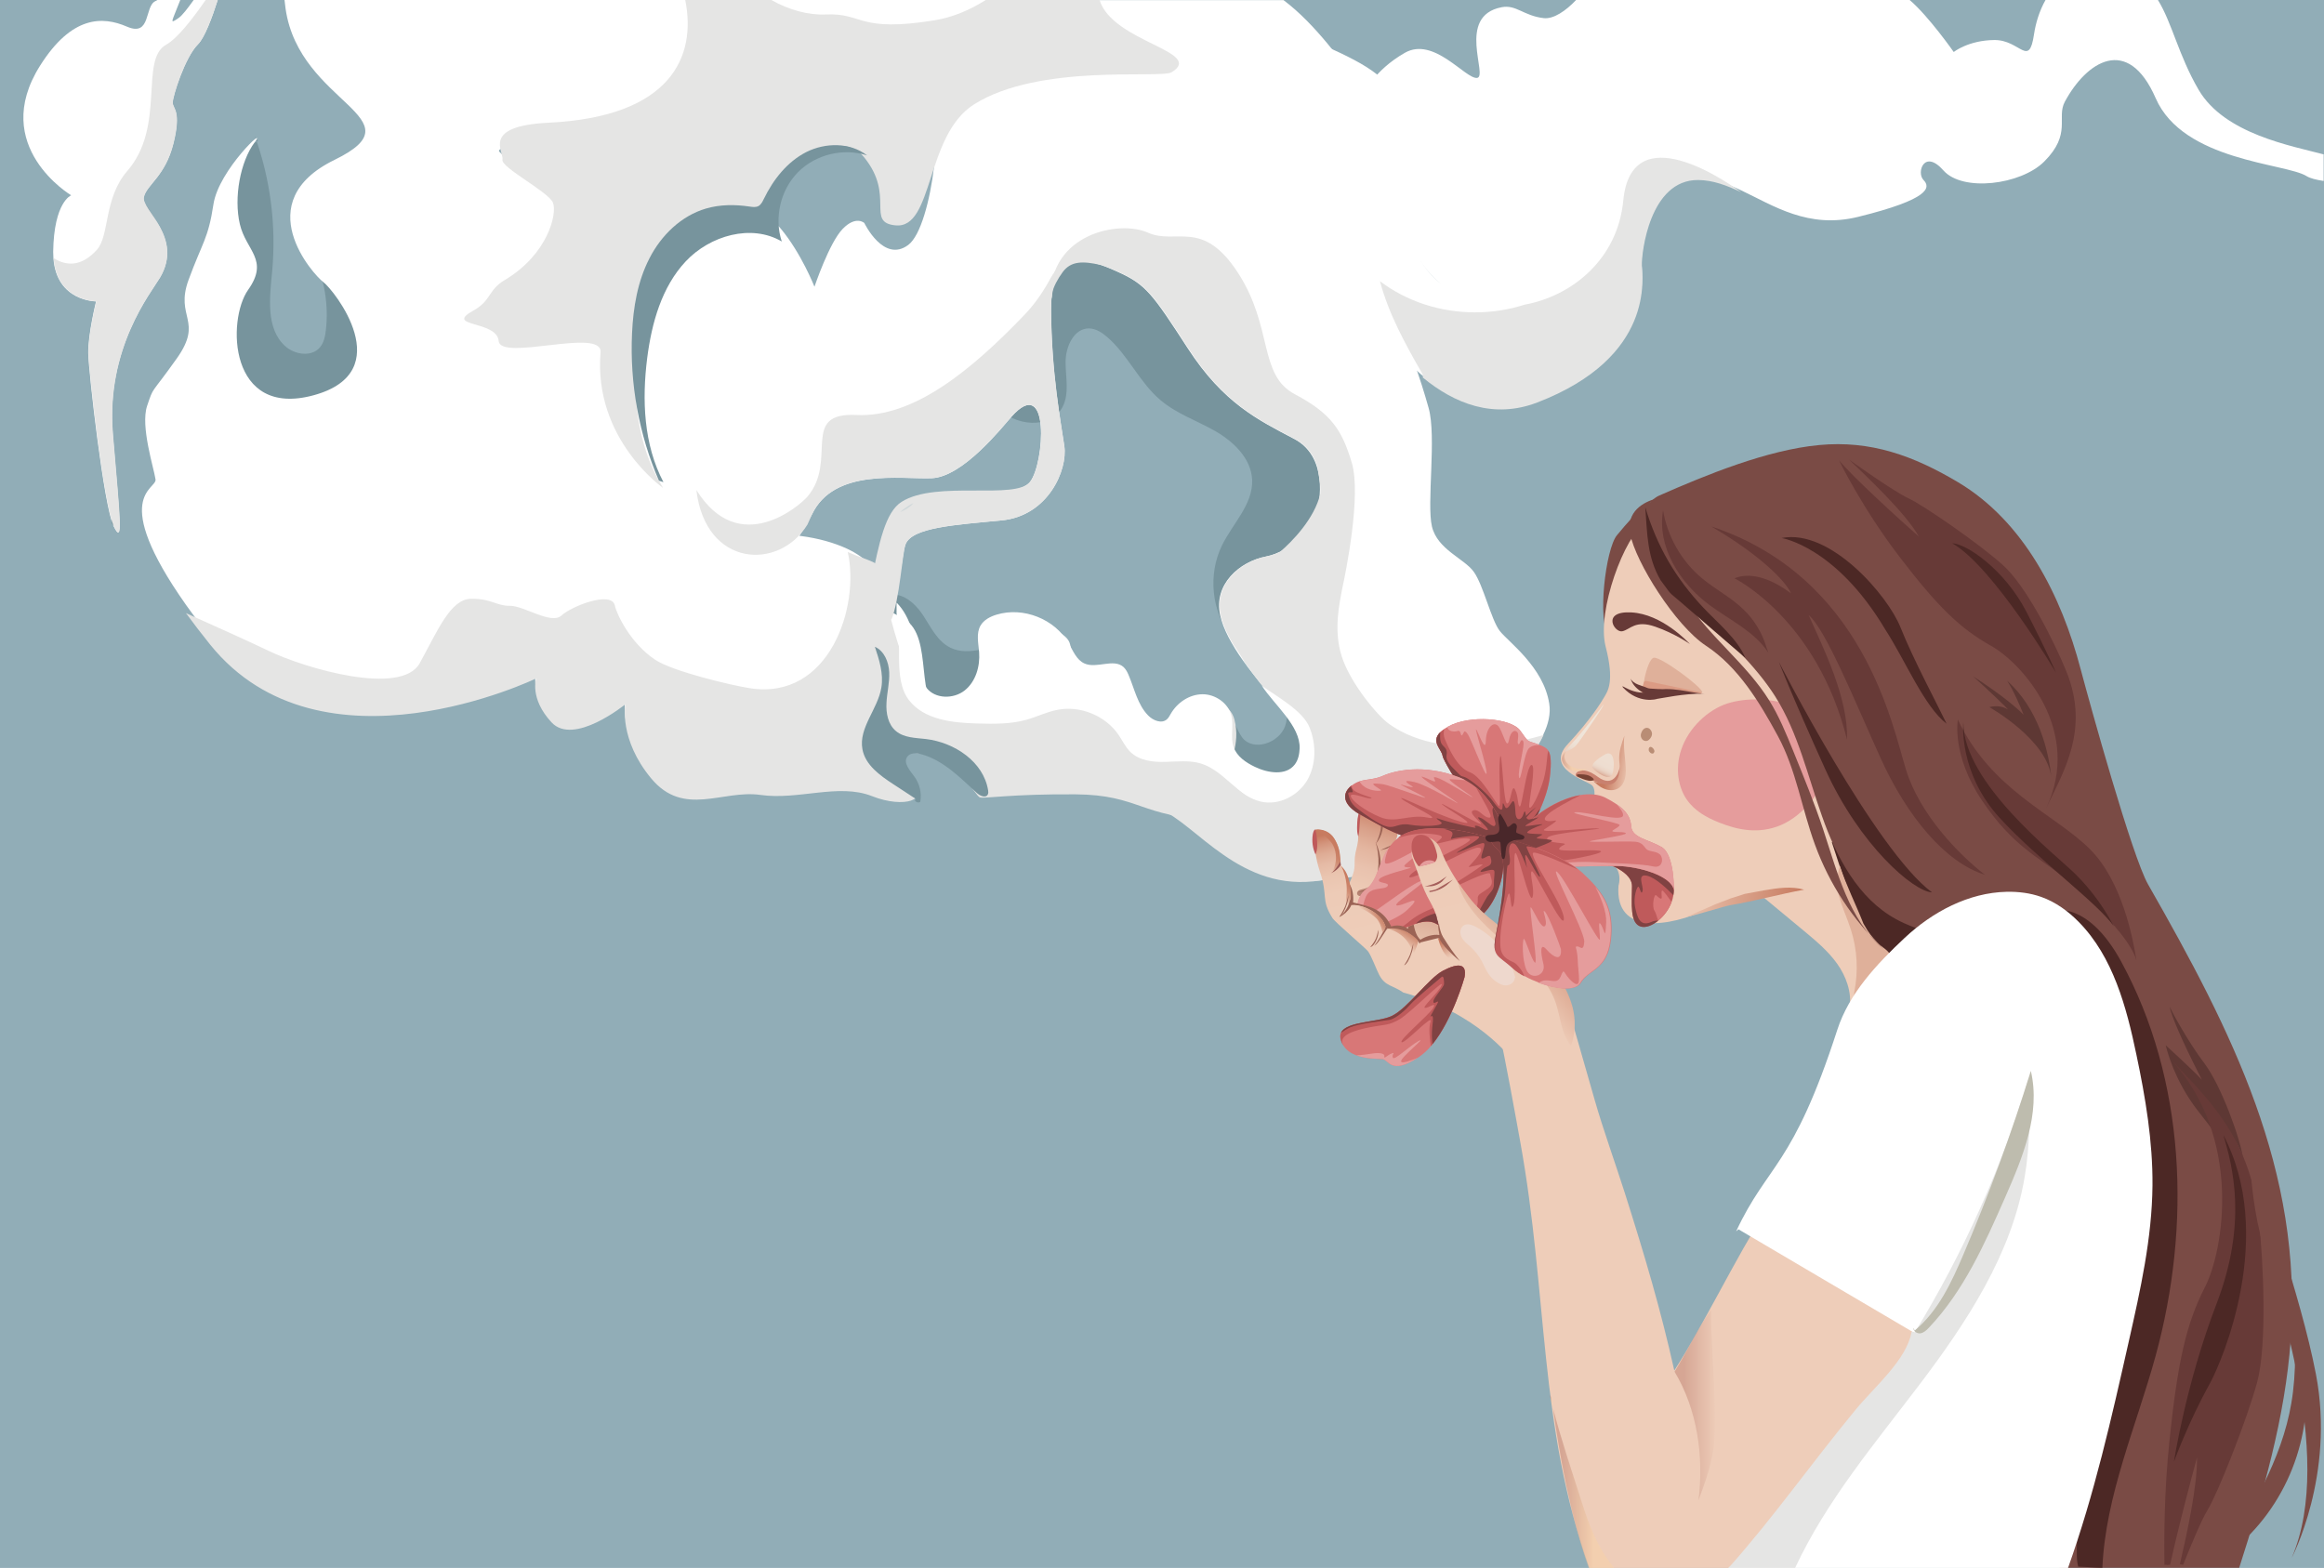
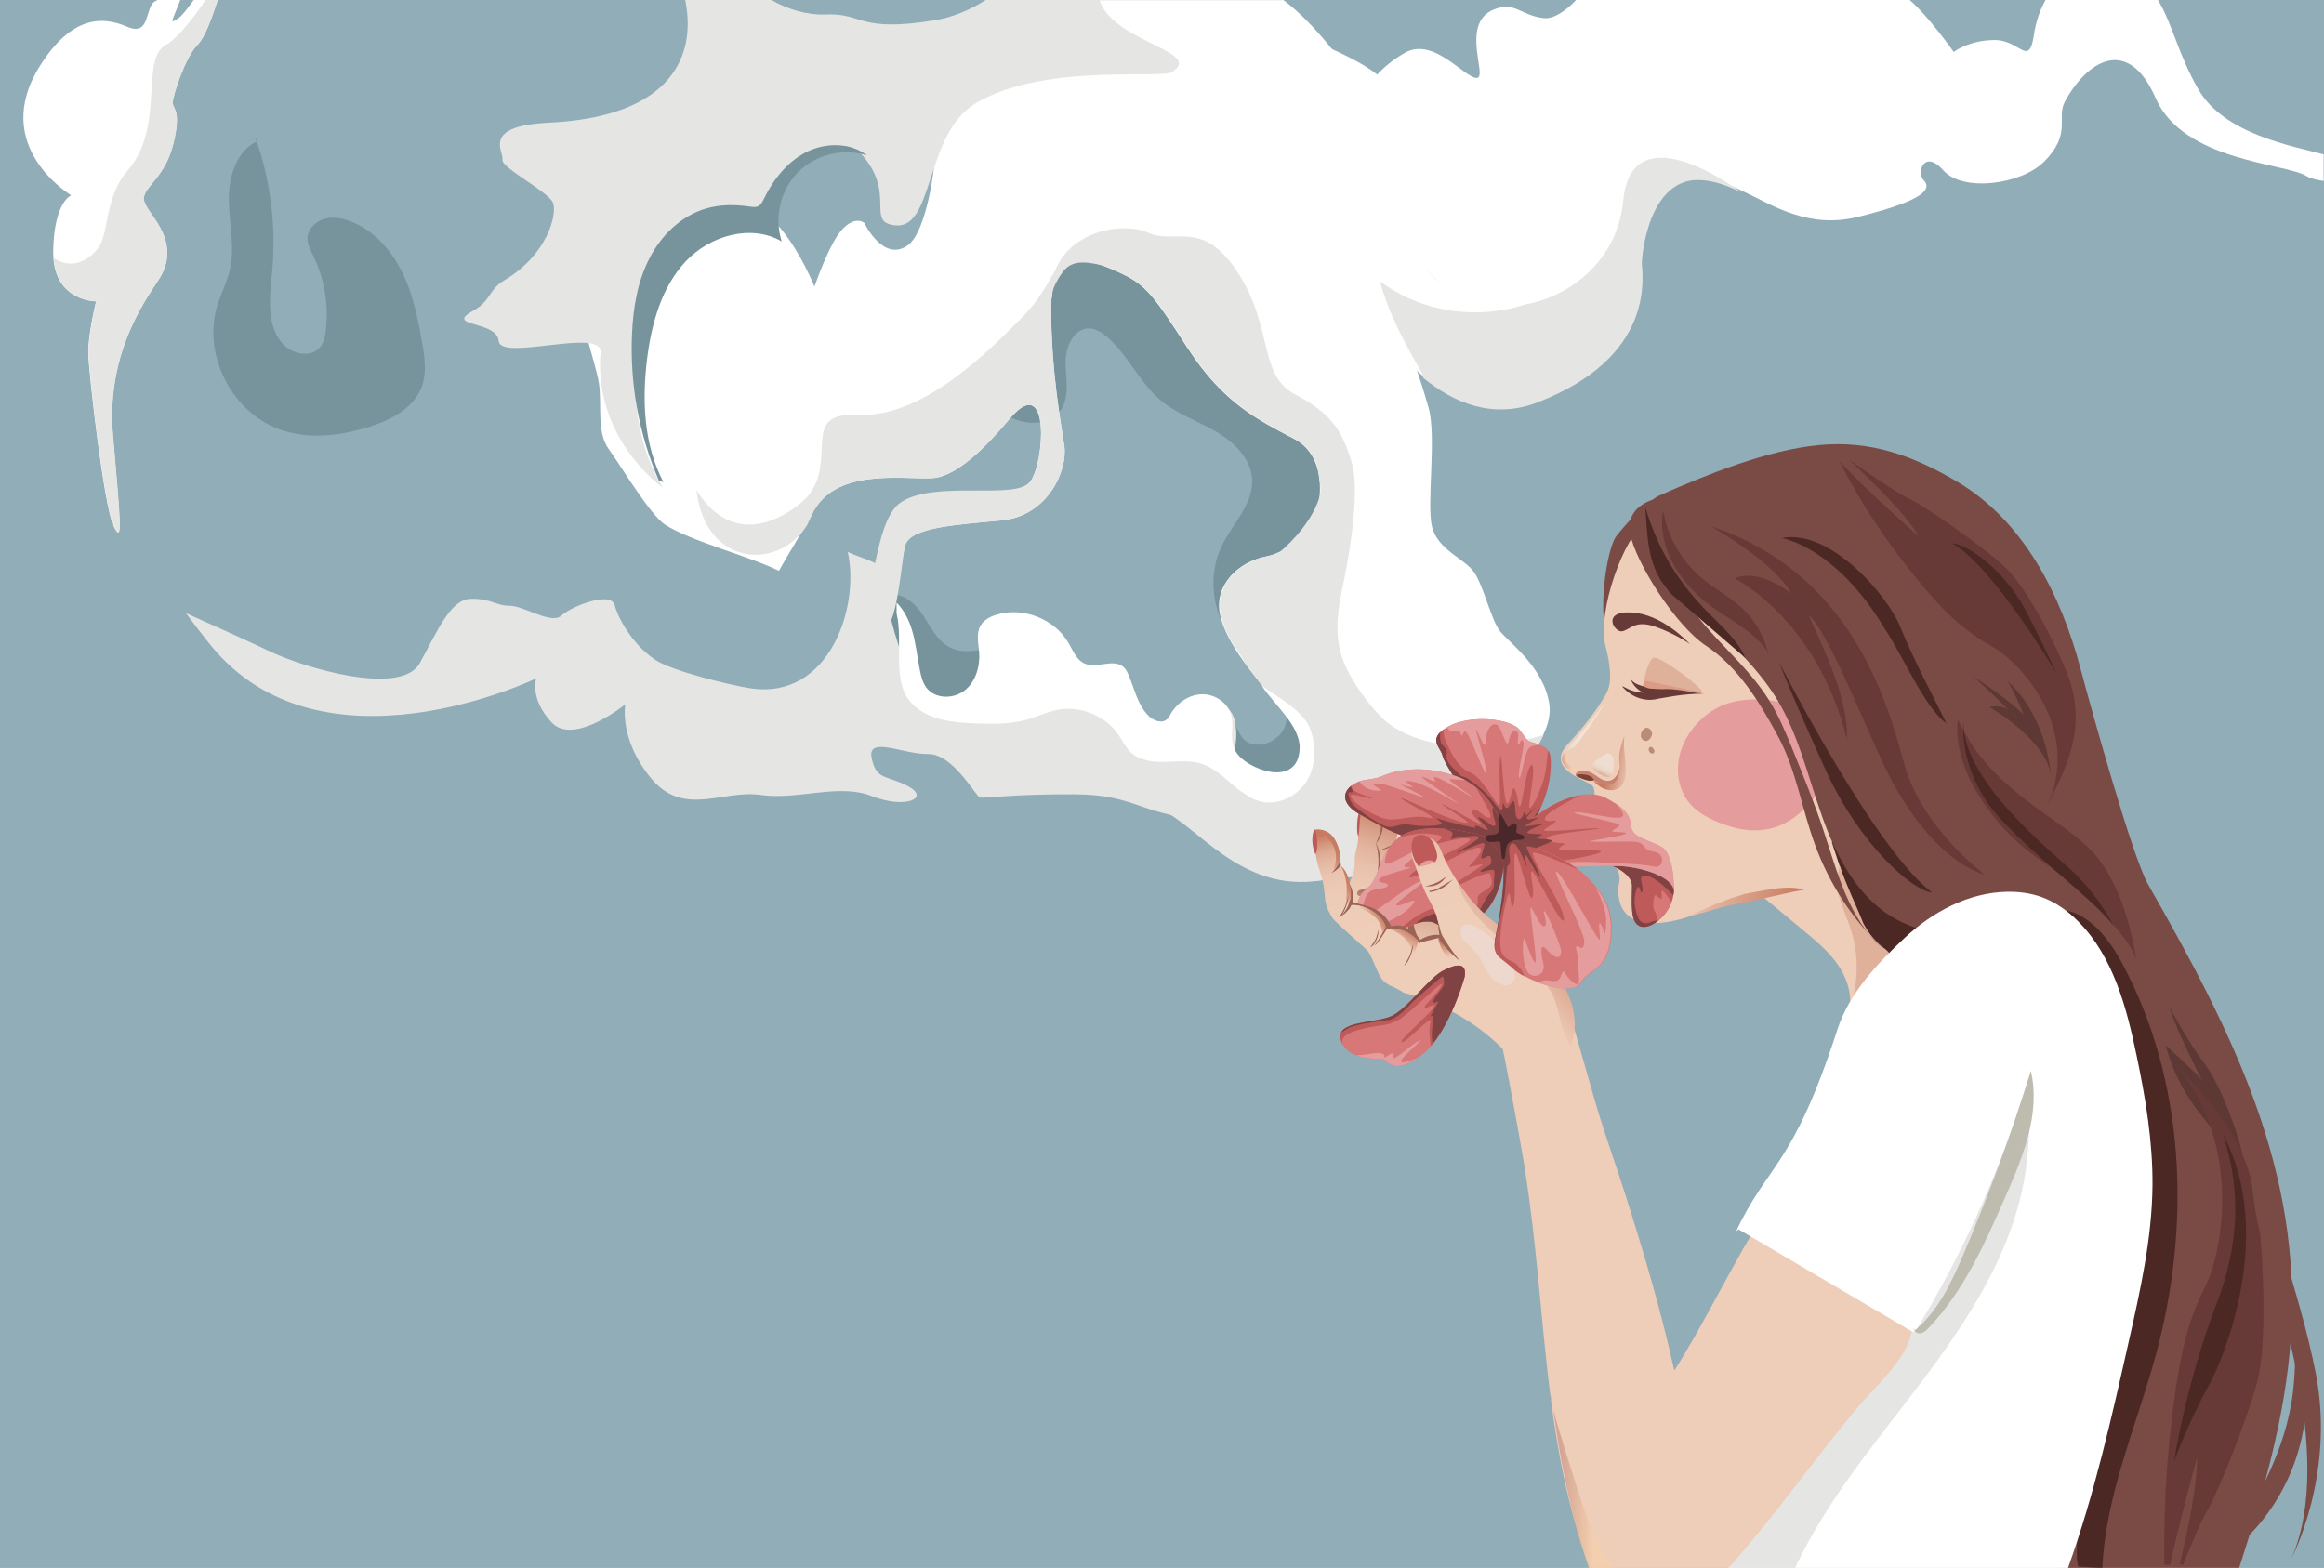
<svg xmlns="http://www.w3.org/2000/svg" version="1.1" id="Layer_1" x="0px" y="0px" viewBox="0 0 1962 1323.9" style="enable-background:new 0 0 1962 1323.9;" xml:space="preserve">
  <style type="text/css">
	.st0{fill:#91ADB7;}
	.st1{fill:#FFFFFF;}
	.st2{fill:#77949D;}
	.st3{fill:#E5E5E4;}
	.st4{fill:#EECDB9;}
	.st5{fill:url(#SVGID_1_);}
	.st6{fill:#9B6355;}
	.st7{fill:url(#SVGID_00000021799261257653326640000007127444739647742887_);}
	.st8{fill:url(#SVGID_00000091702303490462423640000005924718915841359016_);}
	.st9{fill:#BF5A5B;}
	.st10{fill:#B68272;}
	.st11{fill:#4C2825;}
	.st12{opacity:0.5;}
	.st13{fill:url(#SVGID_00000058550658966338305820000018192409503374706825_);}
	.st14{fill:#B26862;}
	.st15{fill:#7A4B45;}
	.st16{fill:#771215;}
	.st17{fill:#BE8572;}
	.st18{fill:#292129;}
	.st19{fill:#86464E;}
	.st20{fill:#E59C9C;}
	.st21{fill:#673A37;}
	.st22{fill:#DFB09A;}
	.st23{fill:#DB9B84;}
	.st24{fill:#D1D8DA;}
	.st25{fill:#D87777;}
	.st26{fill:#804242;}
	.st27{fill:none;stroke:#F59120;stroke-miterlimit:10;}
	.st28{fill:#B98D75;}
	.st29{fill:url(#SVGID_00000053504178428517192050000009915936140197663650_);}
	.st30{fill:#A55F5B;stroke:#A55F5B;stroke-miterlimit:10;}
	.st31{fill:url(#SVGID_00000161592802520400864220000009415092404584314518_);}
	.st32{fill:url(#SVGID_00000124841887863592365200000017360184399128162990_);}
	.st33{fill:url(#SVGID_00000158029110762557301840000015384481738062992772_);}
	.st34{fill:url(#SVGID_00000167371027666211750460000002559081641594299030_);}
	.st35{fill:url(#SVGID_00000107550074452017103830000010107087104304409473_);}
	.st36{fill:#EED8CD;}
	.st37{fill:#9B5955;}
	.st38{fill:url(#SVGID_00000094592370159301865150000015265065671941759413_);}
	.st39{fill:#49272A;}
	.st40{fill:url(#SVGID_00000133498097028666667660000002014195699360497031_);}
	.st41{fill:url(#SVGID_00000047750268637594219970000011155897684097403535_);}
	.st42{fill:url(#SVGID_00000166660937451685589310000006802459283918759313_);}
	.st43{fill:#5E3834;}
	.st44{fill:#BEBCAE;}
	.st45{fill:url(#SVGID_00000055691143516796858660000013246376950996855456_);}
	.st46{fill:#C9816F;}
	.st47{fill:#784334;}
	.st48{opacity:0.5;fill:url(#SVGID_00000144313736712873976160000006140502628754285503_);}
	.st49{opacity:0.72;fill:url(#SVGID_00000139276815348420146470000000223016675551333536_);}
	.st50{fill:url(#SVGID_00000115508194965704744470000017748845380968651401_);}
</style>
  <g>
    <g>
      <rect class="st0" width="1962" height="1323.9" />
    </g>
    <path class="st1" d="M1961.9,130.4c-27.4-7.3-83.8-17.2-105.7-54.5c-17-29.1-22.5-56.7-34.4-75.9h-94.9c-5.2,9.2-8.3,19.5-9.7,28.9   c-4.3,28.9-11.6,4.7-33.5,4.9c-21.9,0.2-34.3,10.1-34.3,10.1s-21.1-30.2-37.2-43.9h-281.6c-8.6,9.1-19,16.3-27.4,15.3   c-17-2-23.2-11.6-35.5-9.2c-38.7,7.4-10.9,58.8-20.8,59.7c-9.9,0.8-36.4-35.2-60.9-21.2c-13.3,7.6-21.9,16.3-26.9,22.6   c-4.2,5.3-6,9-6,9s-3-3.7-8.3-9.6c-11.9-13.2-33-45.3-61.2-66.5h-200c14.5,50.8,113.5,101.3,126.9,150.7   c20,10.6,27.2,45.7,34.1,56.3c10.2,15.8,5.5,26.2,24.3,25.7c18.8-0.4,33.3-19.3,36.6-23.7c3.4-4.5,9.4-14.6,21.3,6.3   c0,0,71.1,161.1,170.8,122.7c99.7-38.4,88.5-105.8,88.2-115.9c-0.3-10.1,6.5-72.3,47.6-71.9c12.5,0.1,24.2,4.6,36.3,10.3   c27.7,13.1,56.9,32.9,99,22.5c60.5-14.9,61.4-24.8,55.2-31.1c-6.2-6.3,0.6-26.5,16.8-8.1s65.4,12.2,85.1-7.5   c23.5-23.5,10.1-36.9,17.4-50.5c18.1-33.7,53.1-57.1,76.7-3c23.2,53.3,109.8,54.8,127.4,65.8c2.8,1.8,7.9,3.1,14.4,4.1V130.4z    M1197.5,217.2c4.9,8.8,11.4,16.2,18.9,22.4C1209,233.7,1202.6,226.3,1197.5,217.2z" />
    <g>
      <path class="st2" d="M215.2,115c13.1,36.3,18.1,75.4,14.6,113.8c-2.1,22.3-5.6,48.5,11,63.5c8.1,7.3,22.3,9.3,29.3,1    c3.3-3.9,4.4-9.3,5-14.4c2.5-21.5-1.2-43.6-10.7-63.1c-2.3-4.6-4.9-9.4-4.8-14.5c0.1-7.5,6.3-14,13.5-16.3s15.1-1,22.1,1.6    c19.6,7.2,34.6,23.8,43.9,42.4s13.6,39.3,17.2,59.9c2.2,12.4,4.1,25.6-0.2,37.5c-6.7,18.3-26.2,28.3-44.7,34.1    c-23.5,7.3-49.2,10.5-72.7,3c-42.1-13.3-68.3-63.6-55.2-105.7c3.1-10,8.1-19.4,10.5-29.6c4.5-19.2-0.4-39.3-0.8-59    c-0.3-19.8,6.3-42.4,24.5-50.1" />
    </g>
    <g>
      <path class="st2" d="M749.4,502.7c11.7-3.4,23,6.4,29.7,16.5c6.7,10.2,12.2,22.2,23.1,27.6c16.1,8,34.8-2.2,52.7-3.6    c31.8-2.4,57.9,22.9,82.1,43.6c24.2,20.7,59.4,38.9,86.4,22c3.2-2,6.4-4.5,10.2-4.4c8.3,0.3,10.1,11.6,15,18.2    c9.3,12.3,31.4,4.9,36.4-9.7c4.9-14.6-2.6-30.7-12.8-42.2c-10.2-11.5-23.2-20.5-32.7-32.7c-16.7-21.7-19.9-53-7.8-77.6    c9.1-18.5,26.3-34.7,25.4-55.3c-0.8-17.8-15.4-32-30.8-40.9c-15.4-8.9-32.8-14.7-46.4-26.2c-18-15.1-27.6-38.4-45.5-53.7    c-4.2-3.6-9.2-6.8-14.8-7c-12.9-0.3-20,15.4-20,28.3s3.4,26.7-2.6,38.1c-10.1,19.1-41.2,16.4-55-0.3s-14.6-40.4-12.9-62    c2.5-31.9,10.2-65.6,33.4-87.6c14-13.3,32.4-21,51-25.8c70.8-18.5,151.4,4.1,200.7,58.1s64.3,137.7,34.7,204.6    c-8.1,18.3-19.3,35.6-23,55.3c-5.2,28,5.5,56.4,17.3,82.3c8.6,18.8,18.1,39.2,13.1,59.2c-2.7,10.6-9.4,19.9-17.5,27.2    c-27.5,24.8-69.8,27-104.9,15c-35.1-11.9-64.6-35.7-93.4-59c-7.3-5.9-14.9-12-23.9-14.7c-8.3-2.5-17.1-1.9-25.6-0.4    c-38.6,6.5-80.7,29-113.5,7.7c-30.1-19.5-30.4-62.7-27.4-98.4" />
    </g>
    <path class="st1" d="M183.8,0h-20.3c-5,7-9.6,13-12.6,15.1c-8.5,5.9-5.8,3.5,1.3-15.1h-19.3c-0.6,0.4-1.1,0.7-1.6,0.9   c-9.5,4.1-3.5,30.5-24.1,21.6c-20.6-8.9-46.6-9.5-73.4,33c-43,68.2,26.3,109.4,26.3,109.4s-14.6,5.5-15.2,47.7   c0,1.9,0.1,3.7,0.2,5.4c2.6,36.6,36,36.5,36,36.5s-6.9,27.9-6.6,43.8c0.3,15.9,13.2,129.4,21.4,146c8.2,16.6,5.4-4.9-0.7-77.6   c-6.1-72.6,32.3-119.6,39.8-132.3c20-34-15.9-57.2-13.7-67.8c2.3-10.6,18.1-17.5,25-45.4c6.9-27.9-0.5-29.1-0.6-34.4   c-0.1-5.3,10.4-38.5,21.3-49.3C172.7,31.9,179,15.1,183.8,0z" />
-     <path class="st1" d="M1059.9,668.5c-9.8-6-18.2-21.2-29.2-30.8c-5.6-4.9-11.8-8.2-19.2-8.1c-22.1,0.4-45.4-1.9-50.8-30.9   c-5.4-29-21.3-28.7-33.5-25.9c-12.2,2.8-19.8-8.9-23.8-28.7c-4-19.8-77.7-29.1-73.4,9.1c4.3,38.3-7.6,57-33.5,49.5   c-25.9-7.5-7.2-64.7-33.2-80.1c-26-15.4-22.1-2.3-21.3-26.1c0.5-14.2-10.4-25.4-26.7-33.1c-11.1-5.2-24.6-8.9-39-10.8   c-35.6-4.7-17,9.5-47.7,7.4c-16.9-1.2-47.5-15.9-68.8-50.1c-17.3-27.8-28.5-68.6-21.2-125.6c16.3-127.2,75.5-105.7,96.4-99.5   c20.9,6.3,17-12.2,22.9-26.8s11.5-46.7,43.4-44.6c31.9,2.1,44.8,41.8,47,27.9c2.2-13.9-22.5-26.7,4.5-27.2   C778.2,113.6,882,95.6,921.5,0H240.2c0.3,2.4,0.6,4.9,0.9,7.4c11.7,81,114.3,92,41.3,127.6c-73,35.6-18,96.9-9.3,103.3   c8.7,6.5,63.8,75.7-8.2,95.4c-72,19.7-73.4-63.6-55.4-89c18-25.4-1.8-33-7-55.4c-5.3-22.4,0.4-52.9,12.4-69   c12-16.1-30.3,23-34.7,52.2c-4.4,29.2-9.3,31.9-21,63.8c-11.7,31.9,12.8,34.2-9.9,66.3c-22.8,32.1-19.2,22.8-25.1,40.1   c-5.8,17.3,5.8,52.8,7.1,62.1c1.3,8.5-39.6,13.2,25.7,105.9c6,8.5,12.8,17.6,20.6,27.6c93.9,119.5,275.1,29.2,275.1,29.2   s-5.8,17.3,12.9,38.1c18.7,20.9,62.3-15.6,62.3-15.6s-5.6,30.5,21.9,64.5c27.5,33.9,60.2,9.6,92.2,14.4c32,4.8,66-10.3,94.1,1.1   c28.1,11.4,49.4,1.8,30.8-8.4c-18.6-10.3-27.1-4.8-31.1-24.6c-4-19.8,26.9-3.1,47.8-3.4c20.8-0.3,39.8,36.4,43.5,37.6   c3.7,1.3,26.9-3.1,80.9-2.7c53.9,0.4,55.5,20.3,115.6,21.9c1,0,2,0.1,3,0.1c57.9,1.7,82,5,97.5-1.7   C1139.8,681.7,1059.9,668.5,1059.9,668.5z M423,125.6c0.7,2.6,1.5,4.8,1.4,6.4C424.4,128.7,418.4,128.1,423,125.6z" />
    <path class="st1" d="M1307.9,594c-4.8-30.8-34.4-51.9-41.7-61.2c-7.3-9.3-13.9-38.8-22-50c-8-11.2-30.6-18.7-35.3-38.2   c-4.6-19.5,4-75.9-2.8-100.1c-6.8-24.2-18.2-59.6-28.2-67.8c-10-8.2-23-30.9-9.7-52.1c13.4-21.2-13.5-60.6-8.5-62.7   c5-2.1,27.4-37.5,23.3-65.7c-4-28.3-29.4-41.6-63.4-57c-34-15.3-77.2-6.9-105.6-2.2c-28.4,4.7-33.8,16.2-49,19.8   c-15.3,3.6-43.1-45.5-56.6-35.2c-13.5,10.3-22.2-5.3-30.5-4.4c-8.3,1-15,18.5-24,6.5c-9-12-31.4,19.4-50.1,16.6   S768,55.5,783.4,72.3c15.4,16.8,4.2,118.9-16.6,134.5c-20.8,15.6-37.1-18.5-37.1-18.5s-7.1-6.6-18.3,5   c-11.3,11.6-23.8,48.8-23.8,48.8s-11.1-28.3-28.5-49.1c-5.4-6.5-12.6-11.2-19.9-14.5c-3,4.9-84.3-37.8-87.7-33.2   c-7.8,10.8-26.5,34.7-36,44.1c-13.6,13.5-17,17.3-26.2,34.3c-10.2,19,13.1,78.8,16.3,99.7c2.7,17.2-2.1,41.5,8.2,55.6   c9.1,12.3,34.7,55.4,47.4,63.8c21.7,14.2,72.6,27.2,96.4,39.2c1.3-2.9,26.5-44.7,27.7-47.3c18.6-39.7,74.8-29.9,101.2-30.9   c26.4-1,59.4-42.9,67.3-51.8c32.8-37.1,28.1,39.2,15.8,54.9c-12.3,15.7-86,10.7-100.7,19c-14.2,8-24,21.1-30.7,54.9   c6.2,6.1,11.8,12.9,16.6,20.4c7-17,6.9-34.3,9.6-41.5c5.4-14.4,41.9-16.5,81.2-20.3c39.2-3.8,55.8-42.5,52.9-62.7   s-10.9-61.2-11.2-115.4c-0.2-39.8,17.4-44.1,36.2-39.3c6.8,1.7,13.7,4.6,20,7.5c23.9,10.7,29.3,18.5,59.3,64.7   c30,46.2,58.9,60.2,89.9,76.5c31,16.3,20.9,61.2,16.6,67.5c-4.3,6.3-17.9,27.3-40.5,31.7c-22.6,4.3-44.5,23.7-38.7,49.7   c2.6,11.6,9.8,24.7,19.1,37.9c11.6,16.4,26.3,32.8,39.3,46.3c23.4,24.3,5.3,58.1-10.9,69c-16.1,10.9-38.2-7.3-39.8-18.4   c-1.6-11.1,9.2-24.9,3.8-46.6c-5.3-21.7-40.8-20.2-44.7-2.5c-3.9,17.7,26.5,38.8,18,44.2c-8.5,5.4-57.4-9.5-45.4,14.2   c12,23.7,88.6,65.1,93.4,67.5c4.8,2.4,34,14.1,51.6,12.2c17.6-1.9,40.5-4.8,53.2-26.1c12.7-21.4,3.7-54.8,19.7-49.2   c16.1,5.6,45.6,6,65.4,1.2c14.4-3.4,39.1-25.1,49.8-48.4C1307.2,611.6,1309.3,602.5,1307.9,594z M1124.3,134.3   c-22.2-15.4-13.5-39.3-24-54.1c-10.5-14.8-32-14-55.8-14.7c-23.8-0.7-33.9-4.8-10.9-12.8c23-8,60-6.6,81.7,2.7   c21.7,9.3,46.4,27.8,51,59.6C1168.8,132.1,1135.2,141.8,1124.3,134.3z" />
    <path class="st3" d="M923.8,222l-1.9-23.8c0,0-26.2,20.5-35.1,36.9c-5.3,9.9-12.4,20.7-21.3,30.1c-45.6,47.7-94.4,87.6-142.5,85.2   c-48.1-2.4-15.3,38.2-41.3,68.9c-6.4,7.6-57.8,52.3-93.8-5.6c7.7,65.5,69.8,68.3,93.8,29.2c1.3-2.9,2.5-5.7,3.7-8.3   c18.6-39.7,74.8-29.9,101.2-30.9c26.4-1,59.4-42.9,67.3-51.8c32.8-37.1,28.1,39.2,15.8,54.9c-12.3,15.7-79.1-1.6-108.5,16.9   c-13.8,8.7-19.1,34.5-25.8,68.3c6.2,6.1,12.3,23.9,17.1,31.4c7-17,9.3-56.5,12-63.7c5.4-14.4,41.9-16.5,81.2-20.3   c39.2-3.8,55.8-42.5,52.9-62.7s-10.9-61.2-11.2-115.4C887.3,221.4,905,217.2,923.8,222z" />
    <path class="st3" d="M1180.1,721.4c12.7-21.4-8.2-59.2,7.9-53.7c16.1,5.6,45.6,6,65.4,1.2c14.4-3.4,39.1-25.1,49.8-48.4   c0,0-79.8,26.9-130.5-9.2c-9.9-7.1-32.9-34.7-40-57.2c-7.2-22.5-1.6-45.6,0.4-56.9l0,0c3.2-14.3,16.3-79.4,8.1-106.6   c-8.2-27.2-17-41.3-48-57.7c-31-16.3-18.1-56.4-48.1-102.6c-30-46.2-52.3-23.2-76.1-33.9c-23.9-10.7-82.4,0.6-82.2,54.8   c0,3.7,1.1,1.9,1.7-4c0.4-4.2,4.6-12,8.7-17.5c6.9-9.3,16.7-9.5,32.9-5.8c4.8,1.6,9.5,3.6,13.9,5.6c23.9,10.7,29.3,18.5,59.3,64.7   c30,46.2,58.9,60.2,89.9,76.5c10.3,5.4,16.1,14,19,23.3c0.3,3.7,3.1,15.3,2.5,22.7c-4.9,21.4-24.2,40.9-34.1,49.3   c-3.5,1.7-7.2,3-11.3,3.8c-22.6,4.3-44.5,23.7-38.7,49.7c1.8,7.9,5.7,16.5,11,25.4c-1.1-2.2,9.2,14,9.8,14.8   c7.4,11,17.6,24.9,25.4,31c0,0,0,0,0,0c2.5,2.8,5.1,5.6,7.6,8.2c6,7.7,13,18.9,15.5,27.8c0,0.1,1.1,5.8,0.1,11.4   c-1,5.5-4.1,11-5.6,15.3c-4.3,8.4-10.4,15.4-16.2,19.4c-16.1,10.9-38.2-7.3-39.8-18.4c-1.6-11.1,9.2-24.9,3.8-46.6   c-5.3-21.7-40.8-20.2-44.7-2.5c-3.9,17.7,26.5,38.8,18,44.2c-8.5,5.4-167.1-15.8-36.5,33.8c30.6,11.6,67.8,71.1,136,60.1   C1132.5,740.3,1167.3,742.8,1180.1,721.4z" />
    <path class="st3" d="M1011.5,632.9c-22.1,0.4-45.4-1.8-50.8-30c-5.4-28.2-21.3-27.9-33.5-25.1c-12.2,2.8-19.8-8.7-23.8-27.9   c-4-19.2-77.7-28.3-73.4,8.9c4.3,37.2-7.7,55.4-33.5,48.1c-25.9-7.3-50.6-95.5-49.8-118.6c0.5-13.8-14.7-14.7-31-22.2   c10.4,45.7-15.2,125.5-82.6,115c-15.9-2.5-65.3-14.2-80.1-24.1c-20.8-14-32.3-38.2-33.9-45.7c-2.7-12.8-36.8,0.6-45.2,8.5   c-8.5,7.8-32-8.5-43.4-8.3c-11.4,0.2-15.7-6.2-32.9-5.9c-17.2,0.3-27.8,26.2-43.2,54.3c-15.5,28.2-96.8,4.5-127.7-10.4   c-15-7.2-43.9-20.3-69.7-31.8c6,8.2,12.8,17.1,20.6,26.8c93.9,116,275.1,28.3,275.1,28.3s-5.9,16.8,12.9,37.1   c18.7,20.3,62.3-15.2,62.3-15.2s-5.6,29.6,21.9,62.6c27.5,33,60.2,9.3,92.2,13.9c32,4.6,66-10.1,94.1,1   c28.1,11.1,49.4,1.8,30.8-8.2c-18.6-10-27-4.7-31-23.9c-4-19.2,26.9-3,47.8-3.4c20.8-0.3,39.8,35.3,43.5,36.6   c3.7,1.2,26.9-3,80.9-2.6c53.9,0.4,55.5,19.6,115.6,21.2c1,0,2,0.1,3,0.1l4.3-51.1C1025.1,636.1,1018.9,632.8,1011.5,632.9z" />
    <g>
      <path class="st2" d="M134.1,87.8c-4.1,19.8,3,42.6-8.7,59.1c-5.9,8.4-15.9,13.6-21.1,22.5c-9.9,17,1.5,38.5-0.7,58.1    c-1.9,16.5-13.3,30.2-18.9,45.9c-8.7,24.7-2.3,51.8,2.2,77.5c5.2,30,7.7,60.5,7.4,90.9c5.9,9.3,3.1-14.3-2.5-80.9    c-6.1-72.6,32.3-119.6,39.8-132.3c20-34-15.9-57.2-13.7-67.8c2.3-10.6,18.1-17.5,25-45.4c6.9-27.9-0.5-29.1-0.6-34.4    c0-2.6,2.5-12.1,6.4-22.3C141.8,67.3,136.3,76.9,134.1,87.8z" />
    </g>
    <g>
-       <path class="st2" d="M773.2,674.6c-6.4-4.2-12.8-8.3-19.1-12.5c-11.3-7.4-23.5-16.1-26-29.4c-3.4-18.2,13.1-34,16-52.3    c1.9-11.5-1.8-23.2-5.5-34.3c7.9,3.5,11.7,12.8,12.1,21.5c0.4,8.7-1.9,17.2-2.3,25.9c-0.5,8.7,1.3,18.2,8,23.8    c6.8,5.7,16.5,5.7,25.3,6.7c24.2,2.9,48.6,19.2,52.5,43.3c0.2,1.2,0.3,2.5-0.3,3.6c-1.7,3.2-6.6,1.1-9.3-1.4    c-14.1-13-28.2-27.5-46.6-32.6c-4.2-1.2-9.5-1.5-12,2c-3.8,5.2,2.2,11.7,6,16.9c4.4,6,6.3,13.9,4.9,21.3c-1.5,1-3.8,0.3-4.6-1.4" />
-     </g>
+       </g>
    <path class="st3" d="M928.3,0h-96.1c-13.7,8.7-28.4,14.7-43,17.1c-65.2,10.6-60.2-6.3-92-4.9c-14.9,0.7-31.3-3.9-46-12.2h-72.7   c9.7,47.5-11.7,98.6-115.2,103.6c-57.6,2.8-37.6,24.6-39.1,31.2c-1.5,6.6,38.8,27.1,42.6,36.3c3.8,9.2-4.2,43.7-40.9,65.5   c-13.7,8.1-11.1,17.2-26.2,25.6c-25.5,14.1,19.7,8.1,21.3,25.7c1.5,17.6,87.8-11.7,86,9.6c-6.1,73.4,52.8,114.5,52.8,114.5   c0,0,0,0,0,0c-17.3-27.8-28.5-68.6-21.2-125.6c16.3-127.2,75.5-105.7,96.4-99.5c20.9,6.3,17-12.2,22.9-26.8   c5.9-14.6,48.9-55.5,71.7-27.2c26.3,32.5,1.1,54.9,26.4,57.4c32.4,3.2,24.9-75.8,66.2-102.1C877.8,53.1,979.7,66.7,989.1,61   C1017.7,43.6,939.2,35.6,928.3,0z" />
    <path class="st3" d="M183.8,0h-10.2c-11.6,16.8-24.1,32.6-33.4,37.8c-22.6,12.6-0.1,68.8-32.6,106.4   c-20.3,23.4-14.9,54.6-25.8,66.7c-14,15.5-27,13.1-36.5,7c2.6,36.6,36,36.5,36,36.5s-6.9,27.9-6.6,43.8   c0.3,15.9,13.2,129.4,21.4,146c8.2,16.6,5.4-4.9-0.7-77.6c-6.1-72.6,32.3-119.6,39.8-132.3c20-34-15.9-57.2-13.7-67.8   c2.3-10.6,18.1-17.5,25-45.4c6.9-27.9-0.5-29.1-0.6-34.4c-0.1-5.3,10.4-38.5,21.3-49.3C172.7,31.9,179,15.1,183.8,0z" />
    <g>
      <path class="st1" d="M1105.6,614.3c-5.7-14.3-27.9-26.3-40.3-35.3c10.4,16.1,32.6,33.9,31.9,53c-0.2,4.8-1.2,9.7-4.1,13.5    c-7.4,9.7-22.7,7.3-33.7,2c-7.5-3.6-15.1-8.7-17.9-16.6c-3-8.4,0.2-17.9-1.9-26.6c-2.6-10.6-13.6-18.2-24.5-18.1    c-11,0.1-21.2,7-26.7,16.5c-1,1.7-1.8,3.4-3.3,4.7c-4.4,3.9-11.6,1-15.7-3.2c-9-9.1-11.6-22.5-16.6-34.2c-1-2.4-2.3-4.9-4.2-6.7    c-8.4-7.7-22.7,1.6-33.1-3.1c-6.7-3-9.6-10.7-13.3-17.1c-11.7-20.4-38.3-31-60.9-24.1c-5.3,1.6-10.7,4.4-13.5,9.2    c-3.8,6.6-1.8,14.9-1.2,22.5c0.9,11.9-2.8,24.8-12.2,32.3c-9.4,7.4-24.9,7.3-32.2-2.2c-3.1-4.1-4.5-9.2-5.5-14.3    c-2.4-11.6-3.4-23.6-6.9-34.9c-2.6-8.4-6.8-16.7-12.9-22.8v9.1c5.7,23-3.6,55,10.5,73.3c12.9,16.6,36.5,19.1,57.5,19.7    c14.2,0.4,28.6,0.6,42.2-3.3c8.6-2.5,16.7-6.5,25.4-8.2c19.4-3.9,40.7,4.8,51.9,21.2c3.3,4.9,5.8,10.4,10.1,14.5    c7.4,7.1,18.7,8.5,29,8.2c10.3-0.2,20.9-1.6,30.7,1.5c19.2,6.1,30.8,27.6,50.4,32.1c15,3.4,31.2-4.9,39-18.1    C1111.3,645.5,1111.3,628.6,1105.6,614.3z" />
    </g>
    <path class="st3" d="M1418.2,135.5c-22.4-6.1-44.4-2.1-47.8,34c-4.7,48.9-42.7,80.3-83.1,87.7c-27.3,8.8-57.4,8.7-84.7-0.2   c-13.7-4.5-26.4-11.1-37.6-19.6c7.3,27.6,21.5,53.3,35.6,77.9c0.7,1.2,0.8,2.4,0.6,3.5c26.9,22.1,59.8,35.2,96.7,21   c99.7-38.4,88.5-105.8,88.2-115.9c-0.3-10.1,6.5-72.3,47.6-71.9c12.5,0.1,24.2,4.6,36.3,10.3l0,0   C1469.8,162.3,1443.7,142.4,1418.2,135.5z" />
    <g>
      <path class="st2" d="M560.1,407.1c-16.7-31.7-18.2-69.4-13.7-104.9c3.8-29.5,12.2-59.9,32.6-81.6c20.4-21.7,55.3-31.8,81-16.7    c-6.6-20-1.1-43.5,13.7-58.5s38.3-20.7,58.3-14.2c-14.3-11.1-35.2-10.9-51.3-2.8c-16.1,8.2-27.9,23.2-35.8,39.5    c-1.1,2.3-2.4,4.9-4.6,6.1c-2.3,1.2-5,0.8-7.6,0.4c-12.2-1.8-24.8-1.8-36.7,1.7c-20.9,6.1-37.8,22.6-47.7,42    c-10,19.4-13.7,41.4-14.7,63.2c-2,42.6,5.8,85.6,22.7,124.6" />
    </g>
    <g>
      <path class="st4" d="M1615.5,1124.8c-1.8-7.6-9.8-11.8-16.9-15c-21.9-9.9-31.9-51.7-53.8-61.6c-21.1-9.5-34.7-20.6-46.9-40.3    l-7.6,15.3c-23.6,36.4-53.2,97.6-76.8,134c-11.4-51.1-24.7-96.2-41.9-150.3c-7-22-18.8-55.2-25.1-77.4    c-26.4-93.2-15.3-49-19.6-81.2c-16.4,11.1-28.2,1.8-44.6,13c-4.6,3.2-22.8-0.8-24.6,4.5c-1.6,4.6,7,2.4,8.2,7.1    c4.4,18.2,14.1,72.1,17.4,90.4c23.7,130.1,15.3,239.8,58.5,360.7h117.5c13.4-6.8,30-16.8,36.5-24c24.6-27.1,51.7-59,76.3-86.1    c23.3-25.7,38.6-69.9,53.4-101.3C1627.8,1107.6,1616.8,1130,1615.5,1124.8z" />
    </g>
    <linearGradient id="SVGID_1_" gradientUnits="userSpaceOnUse" x1="-631.184" y1="6135.256" x2="-526.517" y2="6135.256" gradientTransform="matrix(0.284 -0.959 0.959 0.284 -4509.904 -1539.674)">
      <stop offset="0" style="stop-color:#EECDB9" />
      <stop offset="1" style="stop-color:#B46E56" />
    </linearGradient>
    <path class="st5" d="M1182.3,766.9c-1-5.8,2-11.5,5-16.6c7.6-12.7,16.1-25.1,26.3-35.6c3.3-3.4,8.1-6.9,12.5-5.1   c4.3,1.8,5.3,7.5,4.3,11.9c-2.4,11.5-12.8,19.6-17.7,30.3c-3.2,7.1-4.4,15.8-10.6,20.3c4,0.1,7.5,2.4,10.1,5.3s4.4,6.4,6.2,9.9   c2.7,5.3,5.2,11.9,1.7,16.6c-1.4,1.8-3.4,3-5.6,3.9c-7.7,3.2-16.7,3.1-24.5,0c-7.8-3.2-14.3-9.3-18-16.8" />
    <g>
      <path class="st6" d="M1184.8,758.3c5.4,3.8,7,11.1,7.9,17.6c1,6.5,2,13.7,6.9,18.2c-0.1,0.8-1,1.3-1.8,1.2s-1.5-0.6-2.1-1.1    c-2.4-1.8-4.8-3.6-7.2-5.3c-0.2-0.1-0.4-0.3-0.5-0.4c-0.1-0.2-0.2-0.5-0.2-0.7c-1.7-9.8-3.4-19.7-5.1-29.5" />
    </g>
    <linearGradient id="SVGID_00000048496199533507864840000009134090844271213755_" gradientUnits="userSpaceOnUse" x1="-622.241" y1="6099.832" x2="-519.321" y2="6099.832" gradientTransform="matrix(0.284 -0.959 0.959 0.284 -4509.904 -1539.674)">
      <stop offset="0" style="stop-color:#EECDB9" />
      <stop offset="0.288" style="stop-color:#EDCAB6" />
      <stop offset="0.482" style="stop-color:#E9C2AD" />
      <stop offset="0.65" style="stop-color:#E2B49E" />
      <stop offset="0.801" style="stop-color:#D9A089" />
      <stop offset="0.941" style="stop-color:#CD876D" />
      <stop offset="1" style="stop-color:#C77A5F" />
    </linearGradient>
    <path style="fill:url(#SVGID_00000048496199533507864840000009134090844271213755_);" d="M1189.1,793.2   c-0.2-13.7-1.9-27.4-5.2-40.8c-1.6-6.3-4.3-13.4-10.5-15.3c6.3-5.4,6.5-16.6,0.3-22.3c4-2.8,6.5-7.8,6.3-12.7   c-0.3-5.8-3.9-10.9-8.1-15c-0.8-0.8-1.7-1.7-2.9-1.8c-1.7-0.2-3,1.4-3.9,2.9c-5,7.9-6.3,17.4-7.7,26.6c-0.9,6.2-1.7,12.4-2.6,18.7   c-0.5,3.7-1,7.5-1,11.1c-0.1,4.8,0.8,9.5,1.7,14.2c1.8,9.8,3.7,19.9,9.5,28c2.4,3.3,5.6,6.4,9.6,7.4   C1179.5,795.5,1185,793.4,1189.1,793.2z" />
    <linearGradient id="SVGID_00000057863438561985108130000011242574713782345615_" gradientUnits="userSpaceOnUse" x1="-621.983" y1="6085.696" x2="-518.899" y2="6085.696" gradientTransform="matrix(0.284 -0.959 0.959 0.284 -4509.904 -1539.674)">
      <stop offset="0" style="stop-color:#EECDB9" />
      <stop offset="0.296" style="stop-color:#EDCBB6" />
      <stop offset="0.49" style="stop-color:#E9C2AE" />
      <stop offset="0.654" style="stop-color:#E3B59F" />
      <stop offset="0.801" style="stop-color:#D9A18A" />
      <stop offset="0.936" style="stop-color:#CE886F" />
      <stop offset="1" style="stop-color:#C77A5F" />
    </linearGradient>
    <path style="fill:url(#SVGID_00000057863438561985108130000011242574713782345615_);" d="M1177.6,787.8c-0.6-9.1-3-18-7-26.1   c-2.7-5.6-6.2-12-12.2-13.5c4.1-2.7,5.8-6.7,6.6-11.6c0.8-4.9,0.1-9.8-0.6-14.6c-0.5-3.6-1.2-7.4-4.1-9.7c6.4-5,8.5-14.8,4.5-21.9   c-1.1-1.8-2.4-3.5-3.7-5.1c-1.7-2-3.7-4.3-6.3-4.5c-3.1-0.2-5.7,2.4-7,5.2c-3.3,7.3-0.5,15.8-1.3,23.8c-0.5,4.8-2.3,9.3-2.7,14.1   c-0.3,3.1,0,6.3-0.4,9.3c-0.7,5.6-3.6,10.7-5.7,16c-1.7,4.1-2.9,8.5-3.7,12.9c-0.4,2.4-0.6,4.8,0.3,7c0.6,1.4,1.7,2.6,2.8,3.7   c2.2,2.3,4.5,4.7,6.7,7c1.7,1.8,3.5,3.5,5.5,5c3,2.2,6.6,3.5,10.1,4.7c3.2,1.1,6.4,2.3,9.7,2.4   C1172.6,792.1,1176.1,791.1,1177.6,787.8z" />
    <path class="st6" d="M1202.7,772c-3.6,2.7-7.8,5-12.2,5.7c5.6-2.2,10.8-5.4,15.3-9.2C1204.9,770.2,1203.6,771.4,1202.7,772z" />
    <path class="st9" d="M1146.7,706.3c0.7-2.5,0.8-5.3,1-7.9c0.4-5,0.7-9.9,1.1-15c-2.8,4.4-3,10-3.1,15.2   C1145.7,701,1145.7,703.4,1146.7,706.3z" />
    <path class="st6" d="M1178.2,783.4c0.9-6.3-0.5-12.7-3.4-18.4c-2.9-5.7-7.1-10.6-11.7-14.9c-1.1-1.1-2.5-2.2-4-2.2   C1169.8,756.5,1176.8,769.8,1178.2,783.4z" />
    <path class="st6" d="M1159.5,747.7c5.5-4.7,6.1-12.2,6.1-18.5c0-6.3-1.6-12.6-4.3-18.2C1165,723,1164.7,737.1,1159.5,747.7z" />
    <path class="st6" d="M1174,737c-3.3,1.7-6.9,4.3-10.3,6c3.1-3.1,7.6-5.9,11.5-7.9C1175.3,735.9,1174.5,736.3,1174,737z" />
    <path class="st6" d="M1174.4,715c-2.8,1.4-5.9,2.3-9,2.8c3.4-1.5,6.8-3.1,10.3-4.6C1175.3,713.9,1174.9,714.8,1174.4,715z" />
    <g>
      <path class="st6" d="M1164.7,689.6c5.3,5.5,2.2,16.6-3.1,22.8C1165.5,703.5,1167.3,697.3,1164.7,689.6" />
    </g>
    <g>
      <path class="st10" d="M1159.8,748.8c-2.4,3.8-5.1,6.9-9.6,7.7c-0.9,0.1-1.8,0.2-2.7,0c-0.9-0.3-1.6-0.9-1.8-1.8    c-0.2-1.1,0.5-2.2,1.4-2.8c0.9-0.6,2.1-0.8,3.2-1.1c2.3-0.5,4.6-1.4,6.7-2.4c0.5-0.2,1-0.5,1.6-0.5    C1159.2,747.8,1159.8,748.2,1159.8,748.8" />
    </g>
    <g>
      <path class="st6" d="M1160,748.8c-4.3,2.2-8.7,4.4-13.6,4.6c4.2-1.3,8.5-2.7,12.1-5.2c0.3-0.2,0.6-0.5,1-0.4s0.7,0.5,0.5,0.8" />
    </g>
    <g>
      <path class="st11" d="M1713.9,755.9c-26-12-55.6-16.1-83.9-11.8c-15.4,2.4-31.5,7.1-46.1,1.6c-16-6.1-25.1-22.6-32.8-37.9    c-11.8-23.4-23.6-46.8-35.4-70.2c-6,44.5,3.9,91.1,27.5,129.3c10.2,16.6,24,32.3,42.6,37.9c25.9,7.8,53.7-6.4,72.8-25.5    c10.7-10.7,21.9-24,37.1-24.2" />
    </g>
    <g>
      <path class="st4" d="M1561.5,851c2-13.1-2.9-26.6-10.6-37.4c-7.7-10.8-18.1-19.4-28.3-27.9c-12.1-10-24.1-20-36.2-30    c19.4-16.7,38.8-33.3,58.3-50c10.4,32.2,21,64.7,37.9,94.1c1.4,2.4,2.8,4.9,2.9,7.6c0.1,3.6-2.2,6.9-4.3,9.8    c-6.5,8.7-12.7,20.7-19.1,29.4" />
    </g>
    <g class="st12">
      <linearGradient id="SVGID_00000031172354958505082430000008391792725799843974_" gradientUnits="userSpaceOnUse" x1="1413.717" y1="1186.297" x2="1467.328" y2="1186.297">
        <stop offset="0.147" style="stop-color:#BD8070" />
        <stop offset="0.669" style="stop-color:#EECDB9" />
        <stop offset="0.977" style="stop-color:#EECDB9" />
      </linearGradient>
-       <path style="fill:url(#SVGID_00000031172354958505082430000008391792725799843974_);" d="M1413.7,1158.2    c19.2,31.7,24.9,71.8,20.2,108.6c5.4-14.5,10.8-29.1,12.8-44.5c1.1-8.6,1.1-17.4,1.1-26.1c0-27.3-3.3-63-3.2-90.3    C1432.4,1122.6,1424.8,1140.6,1413.7,1158.2" />
    </g>
    <path class="st14" d="M1300.3,709" />
    <path class="st15" d="M1383.6,458.5c0,0-15,93-25.2,79.5s-2.9-74.5,6.7-86.1s15.1-17.6,18-19.1" />
    <path class="st4" d="M1505.3,756.4c13.5-8.1-1.1-11.4,11.5-20.8c33-24.4,63.9-55.2,81.8-92.4c-0.1-0.6-0.2-1.2-0.2-1.8   c-5-35.1-13.6-69.9-27.4-102.5c-13.4-31.8-32.2-61.9-58.2-84.9c-14.5-12.9-30.9-23-48.6-30.1c-29.1,3.8-64.5,9.7-74.7,16.6   c-18.2,12.3-41.6,75.5-34,105.3c7.7,29.7,1.8,37.7-0.9,42.4s-11.9,19.6-31.1,40.2c-19.2,20.5,14.9,30.2,20.3,34.5   s-0.2,21.4-0.2,21.4l20.9,18.6l-12,21.8c19.7,5.8,13.9,23.1,13.9,23.1c-3.3,42.5,43.7,34.6,74.6,20.1c13.9-6.6,52.5-11.4,62.1-9.8   C1503.3,757.7,1505,756.6,1505.3,756.4z" />
    <path class="st16" d="M1353.5,702.3c0,1.4,2.8,3.3,2.7,3.2l19.7,1.4l0.3-0.6C1376.2,706.3,1353.7,702.2,1353.5,702.3" />
    <g>
      <path class="st17" d="M1376.4,707c-5.5,9.4-14.8,16.4-25.3,19.3c4,1.2,7.8,3.1,11.1,5.6c6-7.3,10.8-15.6,14.1-24.5" />
    </g>
    <path class="st14" d="M1344.5,686.7c2.1,0.3,35.8,20.2,35.8,20.2s-23-1.1-31.6-6.8C1340,694.3,1342.2,686.4,1344.5,686.7" />
    <path class="st14" d="M1350.2,726.2c-6.8-16.1,2.1-19.3,4.1-20.3c2-1,26,1,26,1C1370.9,724.1,1351.4,728.9,1350.2,726.2" />
    <g>
      <path class="st18" d="M1378.8,706.8c-3.7-0.8-7.4-1.6-11.1-2.4c-4.3-1-7.9-2.2-12.3-2c-0.3,0-1.7-0.3-1.8,0    c-0.2,0.2-0.2,1.3-0.3,1.6c-0.2,2.4-4.6,4.2-3.7,5.9c5.9-0.4,15.6-2.5,21.6-2.9c2.3-0.2,7,0.2,9.3,0" />
    </g>
    <g>
      <path class="st19" d="M1380.3,706.9c0.3,0.1-0.5,0-0.9,0c-2.2-0.1-4.4-0.2-6.2-0.1c-8.3,0.5-16.1,1.7-23.9,3    c-0.4,0.1-1.1,2-1.2,2.3c-0.4,2.1-0.7,3.7-0.4,5.8c2.4-0.2,5.5-0.8,7.5-2.1C1367.2,707.8,1372.1,707.2,1380.3,706.9" />
    </g>
    <path class="st20" d="M1458.6,593.9c-15.9,5-33.2,20.1-39.5,39.9c-5,15.5-2.1,30.9,4.7,41c6.8,10,17,15.5,27.5,19.7   c15.7,6.3,33.3,10,51.9,2.3c18.6-7.7,37.8-29.8,40.6-52.8C1549.7,595.1,1490.2,583.9,1458.6,593.9z" />
    <path class="st21" d="M1426.7,543.8c0,0-12.6-8.9-29.4-14.7s-20.8,2.3-27.6,3.9c-6.8,1.6-18.1-17.3,7.6-15.9   C1403.1,518.5,1424.8,541.9,1426.7,543.8" />
    <path class="st22" d="M1437.1,584.6c-2.6,0.6-44.3,3.8-48.6,3.7c-4.4-0.1,1.8-31.6,7.6-32.9   C1401.8,554.1,1437.2,580.2,1437.1,584.6" />
    <g>
      <path class="st23" d="M1435.7,585.6c-15.5-3.6-31.8,2-47.7-0.1c-0.9-0.1-1.9-0.4-2.2-1.2c-0.2-0.5,0-1,0.1-1.5    c0.6-1.8,1-3.7,1.6-5.6c0.2-0.8,0.5-1.7,1.3-2.1c0.6-0.3,1.2-0.1,1.8,0c15.5,3.2,30.9,6.5,46.4,9.7" />
    </g>
    <path class="st21" d="M1370.2,580.5c13.4,14.4,28.9,9.7,28.8,9.6c4.3-0.5,21.8-4.6,39.8-4.4c-10.2-0.1-29.3-7.1-44.2-2.1   C1379.6,588.7,1367.1,576,1370.2,580.5" />
    <g>
      <path class="st21" d="M1396.9,588.3c-4.3-1.1-8.6-2.5-12.3-5s-6.8-6.1-8-10.3c2.7,5,9,5.6,14.2,7.9c2.1,1,10.7,0.5,12.9,1.5" />
    </g>
    <path class="st24" d="M1047.6,554.4c2.4,3.6,5,7.2,7.8,10.7C1053.4,562,1050.5,558.3,1047.6,554.4z" />
-     <path class="st24" d="M769.1,425.8c-3.3,1.9-6.4,4-9.2,6.6c4.4-1.7,8.2-4.1,11.3-7.5C770.5,425.1,769.7,425.4,769.1,425.8z" />
    <path class="st25" d="M1217.9,638.2c0.9,6.6,39.2,65.2,50.7,75.3c11.5,10,13.7,5.3,16.6-2.4c0,0,8.4-12.6,15.2-28.2   c3.7-8.5,6.9-18,8-26.7c1.5-12.8,0.9-19-1.3-22.4c-1.6-2.5-4.1-3.6-7.1-4.7c-0.8-0.3-1.7-0.6-2.7-1c-9-3.3-6.2-0.6-13.9-11.2   c-7.6-10.6-42.7-13.7-61.1-3.3c-0.1,0.1-0.3,0.2-0.4,0.3c-1,0.5-1.9,1.1-2.7,1.7c-1.3,0.9-2.4,1.8-3.3,2.6c0,0,0,0,0,0   C1207.7,626.3,1217.1,632.6,1217.9,638.2z" />
    <path class="st20" d="M1222,613.9c0.2,3.7,5.9,4.3,8.5,3.3c3.3-1.2,2.3,5.1,3.9,3.5c1.7-1.5,1.1-5.4,4.3-1.4c3.2,4,16,39,16.3,33.6   c0.4-5.4-10.7-39.7-8.7-36.9c2,2.8,7.9,20.5,8.1,9.4c0.3-11.1,6.6-16.8,10.5-12.3c3.9,4.4,7.2,20.9,8.9,12.1   c1.7-8.8,5.6-9.1,7.3-6.8c1.7,2.3-0.8,8.6,0.7,9.8c1.5,1.2,1.8-5.2,4-2.6c2.2,2.6-4.7,24.8-3.4,30.6c1.3,5.7,4.3-20.1,8.3-24.3   c2.3-2.4,6.4-2.9,9.4-2.8c-0.8-0.3-1.7-0.6-2.7-1c-9-3.3-6.2-0.6-13.9-11.2c-7.6-10.6-42.7-13.7-61.1-3.3   C1222.3,613.7,1222.1,613.8,1222,613.9z" />
    <path class="st9" d="M1217.9,638.2c0.9,6.6,39.2,65.2,50.7,75.3c11.5,10,13.7,5.3,16.6-2.4c0,0,20.3-30.3,23.2-54.9   c1.5-12.8,0.9-19-1.3-22.4c-1.5,5.2-0.8,16.4-5.3,28.8c-5.7,15.7-10.2,21.8-10.8,18.6c-0.5-3.1,6.2-35.6,2-35.3   c-4.2,0.3-8,35.1-9.9,35.1c-1.9-0.1-1.1-8.4-4.1-14.3c-2.9-5.9-3.5,12.3-6.7,11.7c-3.3-0.6-4.4-51.1-6-37.8   c-1.5,13.2,1.4,41.2-0.9,39.8c-2.4-1.4-14.6-24.8-24.4-28.3c-9.9-3.5-16.7-17.4-21.1-27.8c-1.3-2.9-1.3-5.9-0.6-8.7   C1205.6,625,1217,631.9,1217.9,638.2z" />
    <path class="st26" d="M1217.9,638.2c0.9,6.6,39.2,65.2,50.7,75.3c11.5,10,13.7,5.3,16.6-2.4c0,0,8.4-12.6,15.2-28.2   c-1.3,1.1-2.7,2.9-4,5.1c-3.4,6-7.3,4.5-7.9,1.8c-0.5-2.7-0.9-7.5-2.4-2.4c-1.5,5.2-6.3,6.8-6.7-1.6c-0.4-8.4-1.2-11.2-3.3-8.1   c-2.1,3.1-4.2,6.7-5.7,3.2c-1.5-3.5-1.8-3.7-1.9,0.6c-0.2,4.3-3.3,1.7-8-4.8c-4.7-6.5-14.2-14.6-20.5-18.7   c-6.3-4.1-4.6-0.4-9.5-5.6c-4.9-5.2-10.3-9.2-9.2-15.3c1.1-6.1-3.7-6.3-5-10.7c-0.7-2.5-0.6-5.9-0.3-8.3   C1207.7,626.3,1217.1,632.6,1217.9,638.2z" />
    <path class="st25" d="M1149.6,688.5c16.1,8.7,25.6,15.3,46.7,20.9c21.1,5.5,19.9,3.3,39.4,5.8c19.5,2.6,39.2-1.2,34.7-11.7   c0,0-2.6-10.4-9.7-21.7c-3.6-5.8-8.4-11.9-14.6-17c-2.6-2.2-5.5-4.1-8.7-5.9c-1.8-1-3.7-1.8-5.7-2.6c-29.8-11.4-54.1-5.6-64.1-1.2   c-7.3,3.2-13.6,2.6-19.8,4.6c-2.2,0.7-4.2,1.7-6.4,3.4c-0.1,0.1-0.3,0.2-0.5,0.3c-0.2,0.2-0.4,0.3-0.6,0.5   C1132.5,670.7,1133.8,680.1,1149.6,688.5z" />
    <path class="st20" d="M1147.7,659.8c0.3,0.5,0.7,1,1.1,1.6c4.3,5.5,12.1,6.5,15.6,6.3c3.6-0.1,0.4-1.1-3.4-3.9   c-3.8-2.8-0.8-2.3,5.4-1.8c6.1,0.4,42.9,14.9,36,10.9c-6.9-4-24.5-12-18.6-10.2c5.9,1.8,11.1,2.8,8,0.9c-3.1-1.9-9.6-5.9,2.2-3.3   c11.8,2.7,37.8,19.2,36.6,17.8c-1.2-1.4-35.1-23.8-29.9-22.3c5.2,1.5,10.7,5.1,10.9,3.7c0.2-1.3-4.3-5.5,4-1.9   c8.3,3.6,29,17.1,27.6,15.5c-1.4-1.6-22.9-15.3-18.9-15.2c2.8,0.1,9.3,0.6,12.9,0.9c-1.8-1-3.7-1.8-5.7-2.6   c-29.8-11.4-54.1-5.6-64.1-1.2C1160.1,658.4,1153.8,657.8,1147.7,659.8z" />
    <path class="st9" d="M1149.6,688.5c16.1,8.7,25.6,15.3,46.7,20.9c21.1,5.5,19.9,3.3,39.4,5.8c19.5,2.6,39.2-1.2,34.7-11.7   c0,0-6-23.7-24.3-38.7c5.1,10,15.6,25.6,11.3,25.6c-5.1,0.1-9.1-8.4-14-5.9c-4.9,2.5,14,14.8,4,10.2c-10-4.6-36.4-20.5-28.8-14.6   c7.7,5.9,33.4,19.7,11.8,12.9c-21.6-6.8-52-22.8-46.9-18.4c5,4.4,36.8,18.7,21.5,15.7c-15.3-3-26.7,5.1-39.7-0.3   c-13.1-5.4-24.3-14-24.9-17.8c-0.6-3.8,13.7,2.5,16.7,1.9c3-0.6-1.9-0.8-11.4-5.1c-3.7-1.7-4.7-3.9-4.4-5.9   c-0.1,0.1-0.3,0.2-0.5,0.3C1132.4,670.2,1133.4,679.8,1149.6,688.5z" />
    <path class="st26" d="M1149.6,688.5c16.1,8.7,25.6,15.3,46.7,20.9c21.1,5.5,19.9,3.3,39.4,5.8c19.5,2.6,39.2-1.2,34.7-11.7   c0,0-2.6-10.4-9.7-21.7c-0.6,0.8-0.8,1.9-0.6,3.4c0.9,7,3.8,10.6,1.7,12.1c-2.1,1.5-8.1-5.9-12.9-7.1c-4.7-1.3,8.7,9.5,7.1,10.5   c-1.6,1.1-6.6-3.4-9.7-3.5c-3-0.1,0.5,1.8-0.9,1.8c-1.4-0.1-22.2-4.8-28.1-6.8c-5.9-2-5.7-1.8-0.9,1.8c4.8,3.5-15.6,4.3-25.8,2.4   c-10.1-1.9-12.6,3.3-19.7,1.5c-7.1-1.8-18.3-10.1-24.8-15c-6.5-4.9-7-9.6-7.8-12.3c-0.8-2.7,3.3-1,3.7-1.9c0.2-0.5-0.7-2.7-1.7-4.7   C1132.5,670.7,1133.8,680.1,1149.6,688.5z" />
    <path class="st9" d="M1377.8,748.2c-0.1,14.7-2,31.7,7.6,34.2c4.1,1.1,9.6-1,14.6-5.1c4.6-3.8,8.8-9.2,11.2-15.6   c0.7-1.8,1.2-3.7,1.5-5.7c0.2-1.3,0.4-2.7,0.4-4.1c0.5-18.1-36.7-33.6-65.5-25.5C1347.7,726.4,1377.9,733.5,1377.8,748.2z" />
    <path class="st25" d="M1396.8,769c1.2,1.7,1.9,5.5,3.2,8.3c4.6-3.8,8.8-9.2,11.2-15.6c-2.5-3.7-6.7-9.5-7.7-9.7   c-1.5-0.3-0.3,5.3-0.7,6.4c-0.4,1.2-2.8-0.7-4.6-2.5C1396.4,754.2,1394.4,765.6,1396.8,769z" />
    <path class="st26" d="M1377.8,748.2c-0.1,14.7-2,31.7,7.6,34.2c4.1,1.1,9.6-1,14.6-5.1c-1.8-0.1-3.8,0.2-6,1.2   c-9.7,4.3-11.9-4.5-13.6-12.6c-1.7-8.1,1.7-18.5,3-17.1c1.3,1.4,2.1,7.5,3.3,3.6c1.2-3.9-5.5-15.2,4-12.9c7.5,1.8,18,12.2,22,16.4   c0.2-1.3,0.4-2.7,0.4-4.1c0.5-18.1-36.7-33.6-65.5-25.5C1347.7,726.4,1377.9,733.5,1377.8,748.2z" />
    <path class="st25" d="M1280.3,730.8c0.9,0.4,2,0.7,3.1,0.9c1,0.3,2.1,0.5,3.3,0.7c0.6,0.1,5.4,0,12.5-0.1   c18.8-0.3,53.1-1.2,65.9-1.1c17.6,0.2,46.3,8.1,48,20.6c0,0,0.7-30.2-10.4-36.6c-11.1-6.4-24.9-7.7-25.6-17.3   c-0.5-7.4-3.9-13.3-12.7-19.1c-2.6-1.8-5.7-3.5-9.3-5.4c-5.7-2.8-13-3.4-21-2.1c0,0,0,0-0.1,0c-10.7,1.8-22.6,7-33.3,14.6   c0,0,0,0,0,0c-3.5,2.5-7,5.4-10.2,8.4C1272.8,711.7,1265.1,725.4,1280.3,730.8z" />
    <path class="st20" d="M1299.3,732.3c18.8-0.3,53.1-1.2,65.9-1.1c17.6,0.2,46.3,8.1,48,20.6c0,0,0.7-30.2-10.4-36.6   c-11.1-6.4-24.9-7.7-25.6-17.3c-0.5-7.4-3.9-13.3-12.7-19.1c3.4,3.6,6.2,7.5,5.7,9.9c-1.2,5.5-31.3-3.5-40.1-2.9   c-8.8,0.6,37.5,8.7,37.2,10.8c-0.3,2.2-7.3,4.4-5.9,5.4c1.4,1,10.2,0,11.2,1.6c1.1,1.6-26.7,5.5-30.3,6.7c-3.7,1.1,31.8-0.2,38,0.4   c6.1,0.5,7.2,3.6,9.6,6.2c2.4,2.5,8.5,1.5,11.6,4.7c3.1,3.2,2.3,12.1-6.2,9.9c-8.5-2.1-35.6-2.8-50.6-3.6   c-14.9-0.8-42.7,1.6-45.3,4.3C1299.3,732.2,1299.3,732.3,1299.3,732.3z" />
    <path class="st9" d="M1280.3,730.8c6.9-0.2,15.8-1.3,27.4-2.6c27.7-3.4,49.9-8.7,42.5-9.9c-7.5-1.2-34.5,1.3-33.9-1.5   c0.6-2.8,6.7-3.8,4.3-4.5c-2.4-0.7-17.3-0.9-14-5.1c3.3-4.2,51.7-7.4,42.2-7.8c-9.5-0.3-50.1,4.4-45,0.9c5-3.5,13-8.2,8.6-7.4   c-4.4,0.8-12.5,1.1-5.5-5.4c4.6-4.3,18.4-11.6,27.4-16.1c-14.3,2.4-30.7,10.8-43.5,23.1C1272.8,711.7,1265.1,725.4,1280.3,730.8z" />
    <path class="st25" d="M1161.1,790.7c3.3,0.4,6.9-0.2,10.8-1.4c1.9-0.7,4-1.4,6-2.2c5.8-2.4,11.8-5.3,17.5-7.1   c6.4-2.1,12.3-2.8,17.2,0.1c13.8,8.2,26.1,4.2,39.1-7.8c12.9-12.1,17.9-33.3,17.6-43.7s1.2-15.5-3.1-18.2c0,0-23.2-8.9-47.3-10.6   c-8.9-0.7-17.9-0.3-26,1.8c-5.3,1.4-9.6,3.5-12.9,6.2c0,0,0,0,0,0c-2.7,2-4.8,4.4-6.7,6.9c-8.9,12.2-9.7,28.7-19.6,36.1   C1139.1,761.5,1146.3,788.7,1161.1,790.7z" />
    <path class="st9" d="M1177.8,787c12.2-5,25.5-12.5,34.7-7c13.8,8.2,26.1,4.2,39.1-7.8c12.9-12.1,17.9-33.3,17.6-43.7   s1.2-15.5-3.1-18.2c0,0-43.5-16.7-73.2-8.9c-5.3,1.4-9.6,3.5-12.9,6.2c7.6-2.3,17.1-4.4,25.6-3.7c17.5,1.4,11,3.7,7.5,7.3   c-3.4,3.6,17-4.6,26.8-3.1c9.8,1.5-44.9,23.1-49.8,31.4c-4.8,8.3,49.2-23.7,57.7-23.8c8.6,0-6.7,14.5-7.8,16   c-1.1,1.4,9.7-2.2,11.6-1.8c2,0.4-36,23.8-40.9,27.3c-5,3.5,46.4-24.2,47.3-19.3c0.9,4.8,3.7,8.2-2,12.5c-5.7,4.2-8.9,4.5-8.4,8.9   c0.5,4.4-2.3,16.9-14,17.9c-11.6,1.1-13.3-2.7-7.6-10.6c5.7-7.9-22.9,0.3-35.1,10.6C1186.4,780.9,1181.5,784.1,1177.8,787z" />
    <path class="st26" d="M1195.3,779.9c6.4-2.1,12.3-2.8,17.2,0.1c13.8,8.2,26.1,4.2,39.1-7.8c12.9-12.1,17.9-33.3,17.6-43.7   s1.2-15.5-3.1-18.2c0,0-23.2-8.9-47.3-10.6c3.2,0.9,6,1.9,6.8,2.7c2.4,2.3-2.6,6.9,0.1,5.9c2.7-1,21.3-3.7,22.9-1.8   c1.6,1.9-16.8,11.6-18.7,13.4c-1.9,1.8,20.4-8.9,22.7-8c2.4,0.8-3.6,12-1.6,12.9c1.9,0.8,6.5-4.2,7.3-1.2c0.9,3,1.7,6.3-2.5,8   c-4.2,1.7-8.8,5.6-3.4,4.3c5.4-1.3,9.3-2.6,9.3,0.3c0.1,3-0.6,6.2-0.5,10.7c0.1,4.4-3.4,6.9-5.6,10.1c-2.2,3.2-9.3,17.8-12.4,19.8   c-3,2.1-11.5,5.1-15.8,4.2c-4.3-0.9-6.4-7.6-9.9-9.9C1214.8,769.3,1201.4,773.5,1195.3,779.9z" />
    <path class="st20" d="M1161.1,790.7c3.3,0.4,6.9-0.2,10.8-1.4c-4.1-1.1-9.1-2.3-9.5-4.2c-0.8-4.3,16.2-8.2,25.3-16.5   c9.1-8.3,7.6-9.4,1.5-6.9c-6.1,2.5-17,6.2-5.1-3.1c11.9-9.3,24.6-18.3,14.6-14.4c-9.9,4-36.8,25.4-43.1,28.3   c-6.4,2.9-6.1-7.2-2.3-15.7c3.9-8.5,15.6-5.1,18.1-8.6c2.5-3.5-9.1-1.9-7.1-5.7c2.1-3.8,27.4-9.4,26.7-9.9   c-0.7-0.5-6.2,0.2-5.3-1.8c0.9-2,21-16.4,16.3-15.9c-4.7,0.5-32.2,18.7-32.8,13.3c-0.3-3.1,1.9-9.1,3.7-13.6   c-8.9,12.2-9.7,28.7-19.6,36.1C1139.1,761.5,1146.3,788.7,1161.1,790.7z" />
    <path class="st27" d="M1213.7,721c0.7,1.5,0.1,3.3-1,4.6c-1.1,1.2-2.7,2-4.2,2.7c-1.8,0.8-3.5,1.6-5.3,2.3   c-0.8,0.3-1.7,0.6-2.5,0.4c-0.6-0.2-1-0.6-1.4-1c-4.6-4.9-5.5-13-2-18.8c0.7-1.1,1.5-2.2,2.7-2.8c1.5-0.7,3.3-0.6,4.7,0.1   c1.5,0.6,2.7,1.8,3.8,3.1C1211,714.4,1212.3,718,1213.7,721z" />
    <path class="st6" d="M1199.8,795c-2.5,5.7-6.2,12.5-8.8,18.2c1.6-6.2,3.5-12.3,5.7-18.2c0.1-0.1,0.1-0.3,0.2-0.4   c0.4-0.3,0.8,0.1,1,0.5C1198.2,795.4,1199.5,794.8,1199.8,795z" />
    <g>
      <path class="st4" d="M1217,789.1c-2.4-3.9-2-10-4-14c10.4-0.1,22.1,3.2,32.2,5.5c5.8,1.3,11.6,2.7,17.4,4c2.7,0.6,5.4,1.2,7.7,2.7    c2,1.2,2.8,0.7,4.4,2.4c2.4,2.7,7.1,7.7,9.5,10.4c0.5,0.5-0.5,1.2-0.4,1.9c0.2,1.6-1.8,2.6-3.4,2.8c-3.3,0.5-6.6,0.3-10,0    c-6-0.5-12-0.9-17.9-1.6c-12.7-1.5-26-4.4-35-13.5" />
    </g>
    <g>
      <path class="st6" d="M1189.6,819.7c1.4-2.1,3.4-5.9,4.6-8.7c1.2-2.8,2.3-6,3.4-8.9c-0.9,4.5-3.1,10-5.4,14.2    C1191.3,817.9,1190.3,819.5,1189.6,819.7" />
    </g>
    <path class="st28" d="M1385.2,620.9c0,1.4,0.7,3.2,2.1,4.1c1.1,0.7,2.4,0.8,3.4,0.5c1-0.4,1.7-1.1,2.4-1.9c0.9-1.2,1.7-2.6,1.6-4.3   s-1.3-3.8-3.1-4.5C1387.8,613.4,1385.3,618.1,1385.2,620.9z" />
    <path class="st28" d="M1391.9,633.4c0.1,0.7,0.7,1.7,1.5,2.3c0.6,0.5,1.3,0.6,1.8,0.6s0.8-0.4,1-0.7c0.4-0.5,0.7-1.1,0.4-2   c-0.2-0.9-1.1-2-2-2.6C1392.5,629.8,1391.7,631.9,1391.9,633.4z" />
    <g>
      <path class="st6" d="M1138.9,746c3.1,3.9,4,11,3.4,16c5.6,1.4,12.9,2.8,18.1,5.4s9.4,6.4,12.3,11.5c1,1.8,2.5,3.7,1.8,5.6    c-1,2.6-4.5,1.9-7.1,0.9c-2.6-0.9-4.6-3-6.7-4.8c-6-5.4-13.1-9.4-20.7-11.8c-0.6-0.2-1.1-0.3-1.5-0.8c-0.3-0.4-0.4-0.9-0.5-1.3    C1136.9,759.8,1141,752.7,1138.9,746" />
    </g>
    <g>
      <linearGradient id="SVGID_00000087398230105442372740000011443272344298588846_" gradientUnits="userSpaceOnUse" x1="-667.016" y1="6189.578" x2="-514.117" y2="6102.541" gradientTransform="matrix(0.284 -0.959 0.959 0.284 -4509.904 -1539.674)">
        <stop offset="0.469" style="stop-color:#EECDB9" />
        <stop offset="0.713" style="stop-color:#EDCBB7" />
        <stop offset="0.801" style="stop-color:#EAC5B0" />
        <stop offset="0.863" style="stop-color:#E5BAA5" />
        <stop offset="0.914" style="stop-color:#DEAB94" />
        <stop offset="0.957" style="stop-color:#D4967E" />
        <stop offset="0.995" style="stop-color:#C97E63" />
        <stop offset="1" style="stop-color:#C77A5F" />
      </linearGradient>
      <path style="fill:url(#SVGID_00000087398230105442372740000011443272344298588846_);" d="M1276.8,894.4    c-1.5-0.5-28.9-39.2-92-56.3c-9-6.3-15.3-5.2-20.4-14.9c-2.2-4-6.7-16.5-9.6-20.1c-2.6-3.2-27.9-24.5-30-28.1    c-9.9-15.9-3.4-17.9-10.5-39.1c-3.9-11.8-5.4-23-3.7-35.5c23.4,0.3,20.2,28.3,21.6,30.4c6.6,7.5,9.3,24.3,6.6,34.7    c5.2-5,29.2,4.6,31.2,18.5c10.8-1.9,22.5,3.2,28.3,12.5c6-3,12.6-5.9,20.2-4c-3.9-11.8-5.2-20.8-11.4-31.6    c-6.3-10.9-9.9-23.8-14.4-35.6c-3.5-9.4,4.4-18.2,9.3-18.6c5.9-0.6,12.1,5.2,13.7,9.3c5.5,14.5,11.9,24.5,20.9,37.6    c8.3,12.1,19,22.6,30.5,31.8c11.5,9.2,66.5,59.7,58.8,69.7c-4,5.2-28.6,28.3-30.5,34.6C1294.3,892.9,1281.3,896,1276.8,894.4z" />
    </g>
    <path class="st9" d="M1211.7,727.6c-4.5,1.9-9.2,3.2-14.1,3.8c-3.9-4.7-6-10.8-5.9-16.8c0-2.7,0.6-5.6,2.5-7.6   c3.2-3.4,9.2-2.5,12.7,0.7c3.4,3.2,4.9,7.9,6,12.4C1213.5,722.2,1213.9,724.3,1211.7,727.6z" />
    <path class="st20" d="M1211.7,728.2c-4.5,1.2-9,2.4-13.4,3.6c1.1-2.7,3.8-4.7,6.6-5.2C1207.6,726,1210.6,726.7,1211.7,728.2z" />
    <path class="st30" d="M1206.8,752.8c5.9-0.7,11.6-3.3,16-7.3c-2.4,1.4-4.7,2.8-7.1,4.2c-1.1,0.7-2.2,1.3-3.4,1.8   C1210.3,752.2,1208.1,752.5,1206.8,752.8z" />
    <path class="st30" d="M1207.2,747.9c4.1-0.2,8.3-2,11-5.1C1215,745.1,1211.2,746.8,1207.2,747.9z" />
    <path class="st6" d="M1171.1,784.1c-1.8,2.8-3.7,5.6-5.5,8.4c-1.5,2.2-3.1,4.6-5.4,6.1c3.8-4.9,7-10.4,9.5-16.1   C1170.3,782.6,1170.9,783,1171.1,784.1z" />
    <path class="st9" d="M1110.6,721.5c1.9-4.4,1.6-9.4,1.1-14.2c-0.2-2.5-0.5-4.9-1.5-7.1c-1.2,1.1-1.6,2.8-1.9,4.3   C1107.4,710.3,1108.2,716.3,1110.6,721.5z" />
    <g>
      <linearGradient id="SVGID_00000125589252130920012830000007453658450221259961_" gradientUnits="userSpaceOnUse" x1="-578.131" y1="6032.782" x2="-551.539" y2="6044.443" gradientTransform="matrix(0.284 -0.959 0.959 0.284 -4509.904 -1539.674)">
        <stop offset="5.711827e-02" style="stop-color:#EECDB9" />
        <stop offset="0.133" style="stop-color:#E4B8A2" />
        <stop offset="0.237" style="stop-color:#D9A18A" />
        <stop offset="0.355" style="stop-color:#D19077" />
        <stop offset="0.493" style="stop-color:#CB8369" />
        <stop offset="0.667" style="stop-color:#C87C61" />
        <stop offset="1" style="stop-color:#C77A5F" />
      </linearGradient>
      <path style="fill:url(#SVGID_00000125589252130920012830000007453658450221259961_);" d="M1124.6,736.4c3.5-6,4.3-13.6,1.9-20.2    c-0.6-1.6-1.3-3.2-2.3-4.5c-1.2-1.7-2.8-3.2-4.3-4.7c-2.6-2.5-5.3-5-8.6-6.5c5.1-0.6,10.5,1.6,13.8,5.7c1.1,1.4,2,3,2.8,4.6    c0.7,1.4,1.4,2.9,1.9,4.4c1.1,3.1,1.4,6.5,1.8,9.8c0.1,1.3,0.3,2.6,0,3.9c-0.3,1.2-1,2.4-1.8,3.4c-1.4,1.8-3.2,3.3-5.2,4.3" />
    </g>
    <g>
      <linearGradient id="SVGID_00000072250360140153201880000001048775493379109029_" gradientUnits="userSpaceOnUse" x1="-615.303" y1="6084.263" x2="-602.865" y2="6094.471" gradientTransform="matrix(0.284 -0.959 0.959 0.284 -4509.904 -1539.674)">
        <stop offset="0.28" style="stop-color:#EECDB9" />
        <stop offset="1" style="stop-color:#C77A5F" />
      </linearGradient>
      <path style="fill:url(#SVGID_00000072250360140153201880000001048775493379109029_);" d="M1167.2,787.4c0.3-0.2,2.7-3.1,2.5-5.1    c-0.1-1-2.4-5.5-3.1-6.2c-7-8.3-17.5-12.1-26.4-11.9c3.2,1.7,9,2.7,12.2,4.4c3.8,2.1,5.7,3.4,9,6.3S1166.3,783.2,1167.2,787.4" />
    </g>
    <g>
      <linearGradient id="SVGID_00000009564376798913407020000017174693937742826887_" gradientUnits="userSpaceOnUse" x1="-629.891" y1="6118.568" x2="-610.585" y2="6124.235" gradientTransform="matrix(0.284 -0.959 0.959 0.284 -4509.904 -1539.674)">
        <stop offset="0.28" style="stop-color:#EECDB9" />
        <stop offset="1" style="stop-color:#C77A5F" />
      </linearGradient>
      <path style="fill:url(#SVGID_00000009564376798913407020000017174693937742826887_);" d="M1171.2,783.9c5.6,1.6,11,4.4,15,8.7    c4,4.3,6.6,10,6.5,15.8c1.1-4.3,2.8-7.2,4-11.4c0.1-0.3,0.4-2,0.3-2.3c-0.1-0.7-0.8-2.2-1.3-2.7c-3.5-2.8-7.6-5.1-11.7-7    c-4.1-1.9-9-2.1-13.2-0.6" />
    </g>
    <g>
      <linearGradient id="SVGID_00000171692921359166853640000011648821048325042593_" gradientUnits="userSpaceOnUse" x1="-621.379" y1="6167.358" x2="-608.8" y2="6157.579" gradientTransform="matrix(0.284 -0.959 0.959 0.284 -4509.904 -1539.674)">
        <stop offset="3.327427e-02" style="stop-color:#EECDB9" />
        <stop offset="1" style="stop-color:#C77A5F" />
      </linearGradient>
      <path style="fill:url(#SVGID_00000171692921359166853640000011648821048325042593_);" d="M1213.9,791.9c1.8,6.4,4.2,13,9.3,17.1    c2.1,1.7,4.5,2.9,6.9,4c1,0.5,2.2,1,3.3,0.7c0.5-0.2,1-0.6,0.9-1.1c0-0.3-0.3-0.5-0.5-0.8c-5.7-6.1-11.4-12.2-17.2-18.3    c-0.7-0.7-1.4-1.4-2.4-1.5" />
    </g>
    <g>
      <path class="st6" d="M1214.4,790.8c1.5,4.3,4.7,7.9,7.9,11.3c3.2,3.3,6.6,6.5,10.2,9.4c-5-6.2-9.5-12.7-13.7-19.5    c-0.5-0.8-1-1.6-1.8-2.1c-0.8-0.5-2-0.4-2.4,0.5" />
    </g>
    <g>
      <path class="st6" d="M1170.1,784.3c4.5-2.8,9.9-3.7,14.8-2c7.4,2.6,10.2,7.8,14.1,11.3c3.9-2.7,10.7-5,16.2-4.1    c-0.1-2.3-1.6-7-0.7-9.1c0.8-0.2,0.3,0.1,0.5,0.9c0.6,3.3,1.4,6.3,3.1,9.8c-5.3,1.4-11.8,2.8-17.1,4.2c-0.5,0.1-1.1,0.3-1.7,0.2    c-0.9-0.1-1.6-0.9-2.2-1.6C1190.7,787.4,1182,782.5,1170.1,784.3" />
    </g>
    <g>
      <linearGradient id="SVGID_00000008118431963292851900000004267582900380328832_" gradientUnits="userSpaceOnUse" x1="-1388.414" y1="4799.749" x2="-1322.926" y2="4844.791" gradientTransform="matrix(0.395 -1.332 1.454 0.431 -5186.835 -3075.442)">
        <stop offset="0.28" style="stop-color:#EECDB9" />
        <stop offset="1" style="stop-color:#C77A5F" />
      </linearGradient>
      <path style="fill:url(#SVGID_00000008118431963292851900000004267582900380328832_);" d="M1230.7,744.8    c4.5,18.7,20.4,34.8,36.2,48.3c18.2,15.5,38.5,31.1,46.2,52.8c4.4,12.5,4.7,26.9,13.2,37.1c3.8-10.8,4.2-22.8,0.9-34.1    c-5.9-20.1-18.7-35.4-36.2-48.7c-17.6-13.3-38.1-25.7-51.1-43C1236.6,752.9,1233.6,748.8,1230.7,744.8z" />
    </g>
    <g>
      <path class="st36" d="M1279.2,825.3c-4.4-18-16.8-34-33.2-42.7c-3.3-1.8-7.6-3.2-10.6-1c-3,2.2-3.1,6.8-1.3,10.1    c1.8,3.3,4.9,5.5,7.6,8c3.7,3.4,6.9,7.5,9.3,11.9c1.9,3.6,3.4,7.5,5.7,10.8c1.6,2.3,3.6,4.4,5.9,6.1c2.7,2,5.8,3.7,9.2,3.5    s6.7-2.6,7-6" />
    </g>
    <g>
      <path class="st6" d="M1156.8,799.6c1.6-1.6,3.7-4.7,4.7-7s1.5-5,2.1-7.5c0.5,4-1.1,8.6-3.5,12    C1159.2,798.4,1158,799.6,1156.8,799.6" />
    </g>
    <g>
      <path class="st6" d="M1185.4,815c1.6-2.1,3.8-6.1,5-9c1.1-3,1.8-6.3,2.7-9.4c0,4.8-1.9,10.6-4.4,15    C1187.6,813.3,1186.4,814.9,1185.4,815" />
    </g>
    <path class="st37" d="M1132,730.3c-2,3.1-4.9,5.5-8.3,7c3.4-2.5,5.7-6.2,7.9-9.8C1131.9,728.6,1131.7,729.7,1132,730.3z" />
    <g>
      <linearGradient id="SVGID_00000036237550182940671750000010201059830457347456_" gradientUnits="userSpaceOnUse" x1="-610.085" y1="6052.6" x2="-573.085" y2="6071.358" gradientTransform="matrix(0.284 -0.959 0.959 0.284 -4509.904 -1539.674)">
        <stop offset="0.28" style="stop-color:#EECDB9" />
        <stop offset="0.28" style="stop-color:#EECDB9" />
        <stop offset="0.339" style="stop-color:#E2B39D" />
        <stop offset="0.406" style="stop-color:#D89E86" />
        <stop offset="0.482" style="stop-color:#D08E75" />
        <stop offset="0.575" style="stop-color:#CB8268" />
        <stop offset="0.701" style="stop-color:#C87C61" />
        <stop offset="1" style="stop-color:#C77A5F" />
      </linearGradient>
      <path style="fill:url(#SVGID_00000036237550182940671750000010201059830457347456_);" d="M1130.9,774c1.7-2.5,3.3-5.1,4.2-8    c0.6-1.8,0.9-3.6,1.1-5.4c0.7-4.5,1-9,0.6-13.5c-0.5-5.5-2-10.9-4.5-15.8c1.6,1.7,3.3,3.4,4.5,6.1c2.8,5.9,4.1,14,3.6,20.5    S1135.9,769.7,1130.9,774" />
    </g>
    <path class="st6" d="M1140.1,765.8c-2.2,3.7-5.7,6.8-9.6,8.7c3.9-3,7-7.2,8.4-11.9c0.4-1.3,0.8-2.8,1.9-3.6   C1140.7,761.4,1141.1,764.1,1140.1,765.8z" />
    <g>
      <path class="st6" d="M1130.7,774.1c1.6-2.1,3.8-6.1,5-9c1.1-3,1.8-6.3,2.7-9.4c0,4.8-1.9,10.6-4.4,15    C1133,772.4,1131.8,774,1130.7,774.1" />
    </g>
    <path class="st25" d="M1263.6,788.8c-1.4,7.1-1.6,11.3-0.6,14.4c1.6,5.4,6.8,7.1,15,14.7c2.4,2.3,5.7,4.5,9.5,6.5   c3.6,2,7.7,3.8,11.9,5.4c14.7,5.4,31,7.3,35.3,0c6.8-11.7,22.7-10.6,25.4-37.1c2-20-2.7-32.2-12.7-44c-3.2-3.8-6.9-7.5-11.1-11.4   c-1.1-1-2.3-2.1-3.6-3.1c-9.2-7.1-22-13.1-33-17.4c0,0,0,0-0.1,0c-11.5-4.4-20.9-7-21.9-7.1c0,0-3.9-2.2-11-2.5   c-7.1-0.3-10.9,2.2-1.4,10.4C1274.7,725.8,1267.5,769.2,1263.6,788.8z" />
    <path class="st26" d="M1280.2,719.7c0.8,0.3,1.6,0.6,2.5,0.8c11.9-3.3,25.8-9,27.2-10.2c2.2-1.7-9.4-1.9-11.9-2.3   c-2.5-0.4,3.3-2.5,4.1-3.3c0.8-0.8-13.1-0.2-12.8-1.8c0.3-1.6,7.1-4.5,12-6.4c5-1.9-14.1,1.8-13.5,0.8c0.5-1,10.1-6.2,10.9-7   c0.8-0.8-11.5,3.8-10.5,0.9c0.5-1.4,4.6-5.7,8.8-9.9c-2.9,2.2-5.7,4.6-8.3,7.2C1274,703.4,1267.8,715.1,1280.2,719.7z" />
    <path class="st9" d="M1263,788.8c-3.9,19.6,1.5,17.2,14.4,29.1c2.4,2.3,5.7,4.5,9.5,6.5c-0.7-2.1-1.7-4.1-2.8-5.6   c-5.8-7.8-6-5.3-11.8-9.2c-5.7-3.9-6.1-9.3-5.6-19.2c0.5-10,5.8-37.6,7.4-35.9c1.6,1.8,1.4,17.1,3.8,8.9c2.4-8.2-1-44.2,1.6-43.1   c2.6,1.1,11.8,43.1,14.2,37.4c2.4-5.8-2.8-20.8-0.5-22c2.3-1.2,27.1,51.7,27.1,40c0-11.7-32.4-56.3-25.2-55.8   c6,0.4,29,10.7,37,14.3c-18.6-14.5-53-24.4-55-24.5c0,0-3.9-2.2-11-2.5c-7.1-0.3-10.9,2.2-1.4,10.4   C1274.2,725.8,1267,769.2,1263,788.8z" />
    <path class="st20" d="M1298.8,829.9c14.7,5.4,31,7.3,35.3,0c6.8-11.7,22.7-10.6,25.4-37.1c2-20-2.7-32.2-12.7-44   c4.7,8.9,9.6,21,9.2,29.9c-0.8,15.6-1,8.1-4.2,2.3c-3.3-5.8-1,6.7-1.1,12.1c-0.2,5.4-29.2-51.3-36.1-56.9   c-6.9-5.6,23.5,50.3,22.9,59.1c-0.7,8.8-3.6,3.6-6.1,3.8c-2.5,0.2,0.3,1.1,0.6,12.1c0.3,11,4,24.9-4.4,17.9c-8.4-7-6.5-13.2-10-4.7   c-3.5,8.5-10.7-0.1-18.3,5.3C1299,829.7,1298.9,829.8,1298.8,829.9z" />
    <path class="st20" d="M1317.8,801.5c-0.1-1.2-10-28-13.5-31.7c-3.5-3.6,3,9.2,0,12.1c-3,2.8-9.1-12.2-11.7-15.7   c-2.6-3.6,6.2,48.6,3.3,46.6c-2.9-2-8.4-21.3-9.5-20c-1.1,1.3-1.6,17.1,2.3,26.2c3.9,9,16.8,4.9,14.3-5.1c-2.5-10-3-18.7,2.8-12   C1311.7,808.5,1318.6,812,1317.8,801.5z" />
    <path class="st26" d="M1263,788.8c-1.4,7.1-1.6,11.3-0.6,14.4c0-0.2,0-0.5-0.1-0.7c-1.6-6.8,5.2-31,7.3-42   c2-10.9,2.1-30.3,3.5-29.9c1.4,0.3,2.2-3.2,1.2-9.1c-1-5.9,0.6-11,4.3-9c3.5,1.9,9.8,18.3,10.6,20.3c-0.3-1.4-2.3-9.9-1.3-10.9   c1.1-1,9.8,18.1,12,18.4c2.3,0.4-11.6-23.3-11.1-25.4c0.2-0.8,4.7,0.2,10.2,1.8c-11.5-4.4-20.9-7-21.9-7.1c0,0-3.9-2.2-11-2.5   c-7.1-0.3-10.9,2.2-1.4,10.4C1274.2,725.8,1267,769.2,1263,788.8z" />
    <g>
      <path class="st39" d="M1272.7,698.2c2.5,0.2,4-4.1,6.4-2.9c1.1,0.5,1.6,1.9,1.5,3.1c-0.1,1.2-0.5,2.3-0.6,3.5c0,0.3,0,0.6,0.1,0.9    c0.2,0.4,0.7,0.7,1.2,0.8c1.2,0.5,2.5,1,3.7,1.4c0.7,0.3,1.4,0.6,1.8,1.3c0.6,1.2-0.6,2.4-1.8,2.6c-0.8,0.1-1.6,0.1-2.3,0.2    c-2.4,0-4.8,0.3-6.8,1.3c-1.5,0.6-2.9,1.7-3.6,3.2c-1.6,3.2-0.8,7.3-2,10.7c-0.1,0.4-0.3,0.8-0.7,1c-1.1,0.5-1.9-1.3-2-2.6    c-0.3-3.4-0.5-6.8-0.8-10.1c0-0.6-0.1-1.2-0.5-1.6c-0.5-0.5-1.3-0.5-2-0.5c-1.3,0.1-2.7,0.2-4,0.4c-1.4,0.1-2.8,0.2-4.1-0.4    c-1.3-0.6-2.4-2.1-2.1-3.5c0.4-1.6,2.3-2,3.8-2c3-0.1,6.5-0.4,7.6-3.2c0.3-0.8,0.3-1.7,0.3-2.6c-0.1-2.1-0.7-4.3-0.9-6.4    s0.2-4.4,1.6-5.8C1268.9,690.4,1271,694.2,1272.7,698.2z" />
    </g>
    <g>
      <path class="st25" d="M1132.1,872.1c4.4-10,31.5-8.7,43-14.3c13.5-6.5,30.9-31.8,43.2-38.2c12.3-6.4,20.3-6.5,18.1,5.5    c0,0-9.8,35.4-27,56.5c-0.5,0.6-0.9,1.2-1.4,1.7c-3,3.6-6.3,6.6-9.8,9c-0.4,0.3-0.8,0.5-1.2,0.8c-22.9,14.9-24.3,1.5-30,1.1    c-3.4-0.2-13.3,0.1-21.9-3.1c-4.3-1.6-8.2-4.1-10.8-8c-1-1.4-1.8-3-2.3-4.8C1131.2,875.8,1131.3,873.8,1132.1,872.1z" />
      <path class="st9" d="M1175.1,857.8c13.5-6.5,30.9-31.8,43.2-38.2c12.3-6.4,20.3-6.5,18.1,5.5c0,0-10.4,37.4-28.4,58.3    c-0.9-5.5-2.1-15.5-0.3-20.7c2.5-7.5-21.9,19-24.4,17.3c-2.5-1.7,23.4-23.2,26.7-29c3.3-5.8-4.5,0.6-7.1,0    c-2.6-0.5,11.5-12.8,14.2-19.2c2.6-6.3-25.7,22.9-35.3,28.7c-9.6,5.7-12.9,4.4-25.4,6.9c-12.6,2.4-27.1,6.8-22.4,15    c0.1,0.3,0.3,0.5,0.4,0.8c-1-1.4-1.8-3-2.3-4.8C1126.7,861.5,1161.6,864.3,1175.1,857.8z" />
      <path class="st26" d="M1132.1,872.1c4.4-10,31.5-8.7,43-14.3c13.5-6.5,30.9-31.8,43.2-38.2c12.3-6.4,20.3-6.5,18.1,5.5    c0,0-9.8,35.4-27,56.5c-0.5-3.9-0.8-9-0.3-13.8c1.2-9.3,0.7-10.9-1.2-9.5c-1.8,1.4,6.6-11.7,6.2-12.5c-0.4-0.8-4.2,2.8-4-0.3    c0.2-3.2,9-12.2,9-14.6c0-2.3,0.1-8-2.4-5.7c-2.6,2.3-22.3,18.5-25.7,22.6c-3.5,4.1-12.2,12.3-17.8,13.3c-5.6,1-26.2,3.2-33.5,6.4    C1137,868.8,1134.3,870.6,1132.1,872.1z" />
      <path class="st20" d="M1145.1,891.1c4.9-0.2,9.7-1,12.5-1.4c7-1.2,11.7-0.3,11.1,2.3c-0.5,2.6,2.7-1.2,6.2-2.5    c3.6-1.3-0.2,0.9,1,3.6c1.2,2.7,13.7-9.7,21.7-14.1c8-4.4-15.4,13.9-14.7,17.2c0.4,2.3,8.6-0.8,14-3.1c-22.9,14.9-24.3,1.5-30,1.1    C1163.6,893.9,1153.7,894.3,1145.1,891.1z" />
    </g>
    <g>
      <linearGradient id="SVGID_00000150802423300815600080000012421416379416207275_" gradientUnits="userSpaceOnUse" x1="1028.924" y1="-53.095" x2="1181.367" y2="-53.095" gradientTransform="matrix(0.984 0.18 -0.18 0.984 347.894 610.876)">
        <stop offset="0.28" style="stop-color:#EECDB9" />
        <stop offset="1" style="stop-color:#C77A5F" />
      </linearGradient>
      <path style="fill:url(#SVGID_00000150802423300815600080000012421416379416207275_);" d="M1489.7,751.7c-5.6,1-11.3,2-16.9,3.1    c-3.9,1.3-7.8,2.6-11.8,3.8c-4.4,1.9-12.5,4.5-17,6.8c-1.1,0.5-19.1,8.2-20.2,8.7c5.4-0.5,31.7-8.9,37-9.8    c20.9-3.5,41.4-9.3,62.3-13.1C1512.3,748.1,1500.8,749.8,1489.7,751.7z" />
    </g>
    <g>
      <path class="st22" d="M1584.8,795.7c-4.9-5.4-6.4-6.7-11.6-15.8c-6.7-17-14.4-31.9-20-48.9c-2.3,7.8-2.8,17.5-0.7,25.5    c2.6,9.6,7,18.7,10,28.2c5.5,17,6.5,35.5,2.9,53l-0.2,4.2c6.8-9.8,8.7-10.9,15.5-20.7c0.6-0.8,13.9-14,14.8-15.7    C1592.3,800.9,1588.6,799.9,1584.8,795.7z" />
    </g>
    <g>
      <path class="st15" d="M1398.3,421c-10.4,2.7-25.7,10.7-22.1,29.7c4.6,24,38.2,77.5,64,94.5c27.2,17.9,45.2,47.6,60.7,76.2    c15.5,28.5,20.2,61.5,31.4,91.9c12.1,33.2,32,63.6,57.7,88c-29.1-24.8-38.8-64.6-50.8-100.9c-7.4-22.3-16.3-44.1-25.1-65.8    c-6-14.8-12.1-29.8-20.6-43.4c-19-30.5-49.2-52.6-69-82.7c-14.9-22.7-23.4-57.9-31.6-83.8" />
    </g>
    <g>
      <g class="st12">
        <linearGradient id="SVGID_00000012452583274398590740000006831427940826022067_" gradientUnits="userSpaceOnUse" x1="1308.374" y1="1183.542" x2="1311.128" y2="1183.542">
          <stop offset="0.147" style="stop-color:#BD8070" />
          <stop offset="0.669" style="stop-color:#F8D2A5" />
          <stop offset="0.977" style="stop-color:#F8D2A5" />
        </linearGradient>
        <path style="fill:url(#SVGID_00000012452583274398590740000006831427940826022067_);" d="M1310,1180.1l-1.6-2.2     c0.8,3.7,1.8,7.5,2.8,11.3C1310.7,1186,1310.3,1182.9,1310,1180.1z" />
      </g>
      <g class="st12">
        <linearGradient id="SVGID_00000110465284956713097820000008347609634523512993_" gradientUnits="userSpaceOnUse" x1="1311.128" y1="1256.555" x2="1362.801" y2="1256.555">
          <stop offset="0.147" style="stop-color:#BD8070" />
          <stop offset="0.669" style="stop-color:#F8D2A5" />
          <stop offset="0.977" style="stop-color:#F8D2A5" />
        </linearGradient>
        <path style="fill:url(#SVGID_00000110465284956713097820000008347609634523512993_);" d="M1362.8,1323.9     c-1.5-1.8-2.9-3.6-4.3-5.4c-10.9-14.9-17.5-32.5-23.1-50.1c-7.9-24.8-17.5-53-24.2-79.1c4.7,36.1,15.6,95,30.1,134.7H1362.8z" />
      </g>
    </g>
    <g>
      <path class="st15" d="M1392.6,437.8l-2.2-0.2c8.5,62.1,74.7,97.4,108.2,150.3c19.5,30.8,27.5,67.2,39.7,101.5    c12.1,34.4,30.4,69.2,62.4,86.7c18.5,10.2,39.9,13.6,60.1,20c48.6,15.4,91.9,50.9,110.9,98.2c12.7,31.7,14.3,66.6,13.8,100.7    c-0.7,46.1-5,92.2-12.8,137.7c-10.8,62.7-28.2,124.5-33.8,187.9c-0.1,1.1-0.2,2.2-0.2,3.2h151.7c20.2-63,38.8-126.9,43.5-192.7    c10.2-142.5-49.5-260.2-120.4-384.3c-13.6-23.8-49.2-152.6-56.9-181.6c-16.4-62.5-48-124.9-103.5-158    c-37.6-22.4-73.9-35.6-117.5-31.4c-43.6,4.1-94.9,25-135,42.7C1392.3,422.2,1384.1,434.8,1392.6,437.8z" />
    </g>
    <g>
      <path class="st11" d="M1790.6,811.6c-12-22-31.3-45.4-56.4-43.3c28,33.1,43.5,75.3,50.8,118.1c7.3,42.7,6.9,86.4,6.6,129.8    c-0.2,27.1-0.5,54.2-3.4,81.1c-7.9,71.7-34.8,141.1-34.9,213.2c0,4.1,0.1,8.4,1.2,12.3c6.8,0.2,13.6,0.9,20.4,1    c2.7-61.3,28.6-119.4,44.9-178.8C1850,1034.8,1845.4,912,1790.6,811.6z" />
    </g>
    <g>
      <path class="st1" d="M1618.3,1126.7c-38.4,75.9-93.1,143.6-159.1,197.2h286.7c22.2-62.2,36.8-126.8,51.3-191.3    c9.8-43.4,19.6-87.1,20-131.6c0.3-37.2-5.9-74.2-13.6-110.6c-8.4-40.3-19.7-82.4-48.5-111.8c-9-9.2-19.7-17-31.9-21.3    c-9.3-3.3-19.2-4.5-29.1-4.3c-32.2,0.7-62.6,16.9-86.1,38.9c-23.5,22-47,47-56.9,77.7c-37.8,116.5-58.5,112.6-85.4,170.1l2-1.7    C1517.8,1067.6,1568.1,1097.1,1618.3,1126.7z" />
    </g>
    <g>
      <path class="st3" d="M1515.5,1323.9c26.4-56.7,67.5-105.3,105.3-155.2c39.8-52.6,77.5-109.8,88.5-174.9    c4.7-27.5,4.4-55.6,3.5-83.5c-22.8,75.2-55.2,147.5-96.2,214.6l-2.8-0.4c-3.9,23.5-31.8,47-46.9,65.4    c-38.7,46.9-68.3,89.7-107.6,134H1515.5z" />
    </g>
    <path class="st21" d="M1744.7,567.4c-10.9-26.8-34.2-72.7-53.8-90.3c-19.6-17.7-67-50.5-79.8-56.4c-12.8-5.9-50-32.6-50-32.6   c13.2,12.8,47.6,44.7,58.9,65c-16-14.1-55.6-50.1-67.4-64.4c0,0,19.2,39.9,51.3,81.8c32.1,41.9,50.9,60.2,77,74.8   c26.1,14.6,77.9,71.8,46.3,137.6C1742,651.6,1764.3,616.4,1744.7,567.4z" />
    <path class="st21" d="M1652.9,607.6c0,0-5.6,29.7,20.5,68.5c26.1,38.8,48.4,48,67.8,63.9c17.9,14.7,56.9,49.8,62.5,71.2   c-2.9-19.2-12.4-67.3-39.2-94.1C1734.8,687.4,1681.1,667.6,1652.9,607.6z" />
    <path class="st11" d="M1735.7,567.9c0,0-6-14.5-24.7-50.9c-18.7-36.4-51.1-58-62.9-58.3C1682.8,478.4,1735.7,567.9,1735.7,567.9z" />
    <path class="st21" d="M1464.3,488.3c0,0,69.5,34,95,136.1c1.2-35.2-20.3-77.8-32.4-105.1c14.5,12.2,38.8,72.3,60.8,120.9   c22,48.6,54.4,88.1,88,98.4c-22-17-55-51-66.6-88.7c-11.6-37.7-35.9-162.8-164.4-205.4c47.5,27.9,64.7,49.7,67.3,56.5   C1493.2,486.9,1476.4,483.3,1464.3,488.3z" />
    <path class="st11" d="M1657.5,610.1c0,0-4.3,42.2,30.7,80.5c32.1,35.1,84.2,73.2,96.4,91.6c-7.3-13.9-17.5-29.3-32.3-44   C1735.9,721.9,1657.5,661.4,1657.5,610.1z" />
    <path class="st43" d="M1893.6,977.8c-2.2-16.5-18.6-61.5-32.6-80c-14-18.5-27-42.8-29.4-47.9c4,17.3,26.6,60.2,27.3,61.8   c-8.3-8.9-30.5-29.1-30.5-29.1s6.1,29,28.3,56.8c22.2,27.8,36,50.3,37.8,61.7c-0.5-13.4-24.4-56.1-31.1-66   C1872.1,941.5,1890.4,964,1893.6,977.8z" />
    <path class="st43" d="M1694.4,574.7c5.4,8.1,11.2,21.7,14,28.8c-14.4-14.6-42.5-32.3-42.5-32.3c12.4,11.1,28.9,26.9,29.2,27.8   c-5.7-3.5-12.2-2.9-15.6-1.9c0,0,49.9,27.9,52.4,60.4C1729.7,633.6,1720.7,598.3,1694.4,574.7z" />
    <path class="st11" d="M1591.6,531.5c17.2,26.6,32.9,65.1,51.8,79.6c-6-12.8-28.3-54.5-38.9-81.3c-10.6-26.8-59.3-83.7-100.4-75.5   C1504.2,454.3,1549.9,461.4,1591.6,531.5z" />
    <path class="st11" d="M1501.8,558.9c0,0,9.8,25.8,39.1,90.5c29.3,64.7,74.7,103.4,90.2,104.1   C1583.1,718.1,1501.8,558.9,1501.8,558.9z" />
    <path class="st21" d="M1906.9,1028.5c-7.7-70.3-45.9-103.4-75.1-135c62.1,66.7,45.4,162.6,29.7,193.3c-15.7,30.6-23,62.4-30,129.9   c-4.4,42.4-4.6,81.5-4.2,104.6c0.5-0.1,1.1-0.1,1.7,0c0.3,0,0.5,0.1,0.8,0.1c0.8-0.1,1.5-0.2,2.3-0.2c6.3-29.1,17.4-71.2,22.7-90.6   c0.3,24-8.3,63.6-14.5,90.3c0.9,0.1,1.9,0.2,2.8,0.3c6.4-16,15.5-38,20.6-46.2c8.4-13.5,33.6-77,42-108.4   C1913.9,1135.2,1911,1067.1,1906.9,1028.5z" />
    <path class="st11" d="M1866,1167.5c-18.8,33.8-30.7,66.8-30.7,66.8s10-65.7,36-133.5c26-67.8,13.9-115.3,5.7-142.5   C1921.5,1042.9,1876.3,1148.3,1866,1167.5z" />
    <path class="st15" d="M1955.2,1160.4c-13.4-69.4-45.2-151.5-53.6-196c-0.7-0.6-1.5-1.2-2.2-1.9c-0.1,24.7,2,52,8.9,80.3   c9,37.1,64.6,184.8,26.4,272.7C1934.6,1315.7,1971.6,1245.7,1955.2,1160.4z" />
    <g>
      <path class="st15" d="M1936.5,1104.1c1.2,27,2.5,54.2-2.1,80.8c-8.1,47.7-34.1,90.2-59.5,131.4c48.5-32.9,76.9-93.2,71.5-151.5" />
    </g>
    <g>
      <path class="st21" d="M1492.9,551.1c-11.8-18-32.5-27.5-49.8-40.3c-25-18.6-44.3-49-39.1-79.8c3.8,22.2,15.6,42.9,32.9,57.3    c11.3,9.4,24.7,16.2,35.2,26.5c9,8.7,15.7,19.8,19.2,31.8" />
    </g>
    <g>
      <path class="st44" d="M1616.4,1123.5c20-16.6,31.1-40.7,41.1-64.1c21.7-50.8,40.7-102.6,57-155.2c8.5,36.2-6.9,73.2-21.9,107.3    c-17.1,38.8-34.7,78.5-64.2,109.6c-2,2.1-4.2,4.2-7.1,4.7c-2.9,0.4-6.3-1.8-5.8-4.6" />
    </g>
    <g>
      <path class="st11" d="M1402,490c-11.5-19.5-11.3-39.1-13-61.7c9.9,33,25.5,59.8,49.1,84.9c11.9,12.6,28.7,26.3,35.4,42.3    c-17.5-15.3-38-32.6-55.5-47.9c-7.1-6.2-6.9-4.9-12.9-13.4" />
    </g>
    <g>
      <linearGradient id="SVGID_00000167355953989932203060000018031264851421131669_" gradientUnits="userSpaceOnUse" x1="1385.652" y1="647.595" x2="1357.347" y2="642.862">
        <stop offset="0.28" style="stop-color:#EECDB9" />
        <stop offset="1" style="stop-color:#C77A5F" />
      </linearGradient>
      <path style="fill:url(#SVGID_00000167355953989932203060000018031264851421131669_);" d="M1343.9,658.2c3,3.1,6.2,6.1,10.2,7.7    c3.9,1.7,8.7,1.9,12.3-0.4c2.8-1.8,4.6-4.8,5.4-8c0.9-3.2,0.8-6.5,0.7-9.8c-0.5-8.9-2.3-17.8-1.1-26.6c-2.4,6.7-4.8,13.7-4.4,20.8    c0.2,4.3,1.4,9-0.8,12.7c-1.5,2.5-4.2,4-6.9,5c-5,1.9-11.1,2.3-15.3-0.9" />
    </g>
    <path class="st46" d="M1330.2,653.9c-0.3,3.4,6.6,2.9,7.9,2.2c5.3,1.1,28.9,18.7,29.5-9.2c-0.7,5.3-5.6,18.7-18.7,9   S1330.3,652.2,1330.2,653.9" />
    <g>
      <path class="st47" d="M1345.6,658.5c-1.3,1-3.2,0.9-4.8,0.6c-3-0.6-5.9-1.7-8.5-3.2c-0.4-0.2-0.8-0.5-1-0.8    c-0.2-0.4-0.1-0.9,0.2-1.2c0.2-0.1,0.5-0.1,0.8-0.1c3.2,0,6.5-0.1,9.4,1.2c1.2,0.5,2.4,1.3,3.4,2.3" />
    </g>
    <linearGradient id="SVGID_00000067958028490024727710000014355779700230391997_" gradientUnits="userSpaceOnUse" x1="-7068.208" y1="-4361.626" x2="-7071.4" y2="-4381.842" gradientTransform="matrix(-2.900636e-02 0.471 -0.704 -4.335365e-02 -1959.233 3782.427)">
      <stop offset="0.147" style="stop-color:#BD8070" />
      <stop offset="0.669" style="stop-color:#F8D2A5" />
      <stop offset="0.977" style="stop-color:#F8D2A5" />
    </linearGradient>
    <path style="opacity:0.5;fill:url(#SVGID_00000067958028490024727710000014355779700230391997_);" d="M1318.8,642.5   c1.1,3.7,5,8.2,11.1,8.8c3.7,0.4,6.8-0.7,9.7-2c-2.5,0.2-4.9,0.2-7.3-0.2c-7.8-1.2-12.3-6.5-11.5-11.6c0.2-1.1,0.5-2.1,1.2-3.1   C1319.3,636.7,1318,639.8,1318.8,642.5z" />
    <linearGradient id="SVGID_00000183932576032651657300000014357250725802022808_" gradientUnits="userSpaceOnUse" x1="2044.999" y1="-7991.698" x2="2049.976" y2="-7955.195" gradientTransform="matrix(0.535 0.309 -0.179 0.31 -1169.769 2487.626)">
      <stop offset="0" style="stop-color:#EFE5DA" />
      <stop offset="0.357" style="stop-color:#EEE3D8" />
      <stop offset="0.523" style="stop-color:#ECDDD0" />
      <stop offset="0.649" style="stop-color:#E8D2C4" />
      <stop offset="0.755" style="stop-color:#E2C2B1" />
      <stop offset="0.848" style="stop-color:#DAAD9A" />
      <stop offset="0.931" style="stop-color:#D1947D" />
      <stop offset="1" style="stop-color:#C77A5F" />
    </linearGradient>
    <path style="opacity:0.72;fill:url(#SVGID_00000183932576032651657300000014357250725802022808_);" d="M1353.7,637.8   c0,0-12.2,6.8-8.9,10.9c3.3,4,13.9,10.7,16.2,5.4C1363.3,648.9,1364,630.5,1353.7,637.8z" />
    <linearGradient id="SVGID_00000108995030676923829800000008605343992408126618_" gradientUnits="userSpaceOnUse" x1="8600.311" y1="-7089.127" x2="8612.443" y2="-7000.159" gradientTransform="matrix(0.238 0.129 -0.182 0.337 -2002.08 1894.378)">
      <stop offset="0" style="stop-color:#EFE5DA" />
      <stop offset="0.357" style="stop-color:#EEE3D8" />
      <stop offset="0.523" style="stop-color:#ECDDD0" />
      <stop offset="0.649" style="stop-color:#E8D2C4" />
      <stop offset="0.755" style="stop-color:#E2C2B1" />
      <stop offset="0.848" style="stop-color:#DAAD9A" />
      <stop offset="0.931" style="stop-color:#D1947D" />
      <stop offset="1" style="stop-color:#C77A5F" />
    </linearGradient>
    <path style="fill:url(#SVGID_00000108995030676923829800000008605343992408126618_);" d="M1353.3,595.4c0,0-17.6,24-32.1,38.5   c0,0-0.7,1.4,1.2,0.6c1.9-0.7,6-2.5,8.4-5.3C1334.3,625.2,1357.6,591,1353.3,595.4z" />
  </g>
</svg>